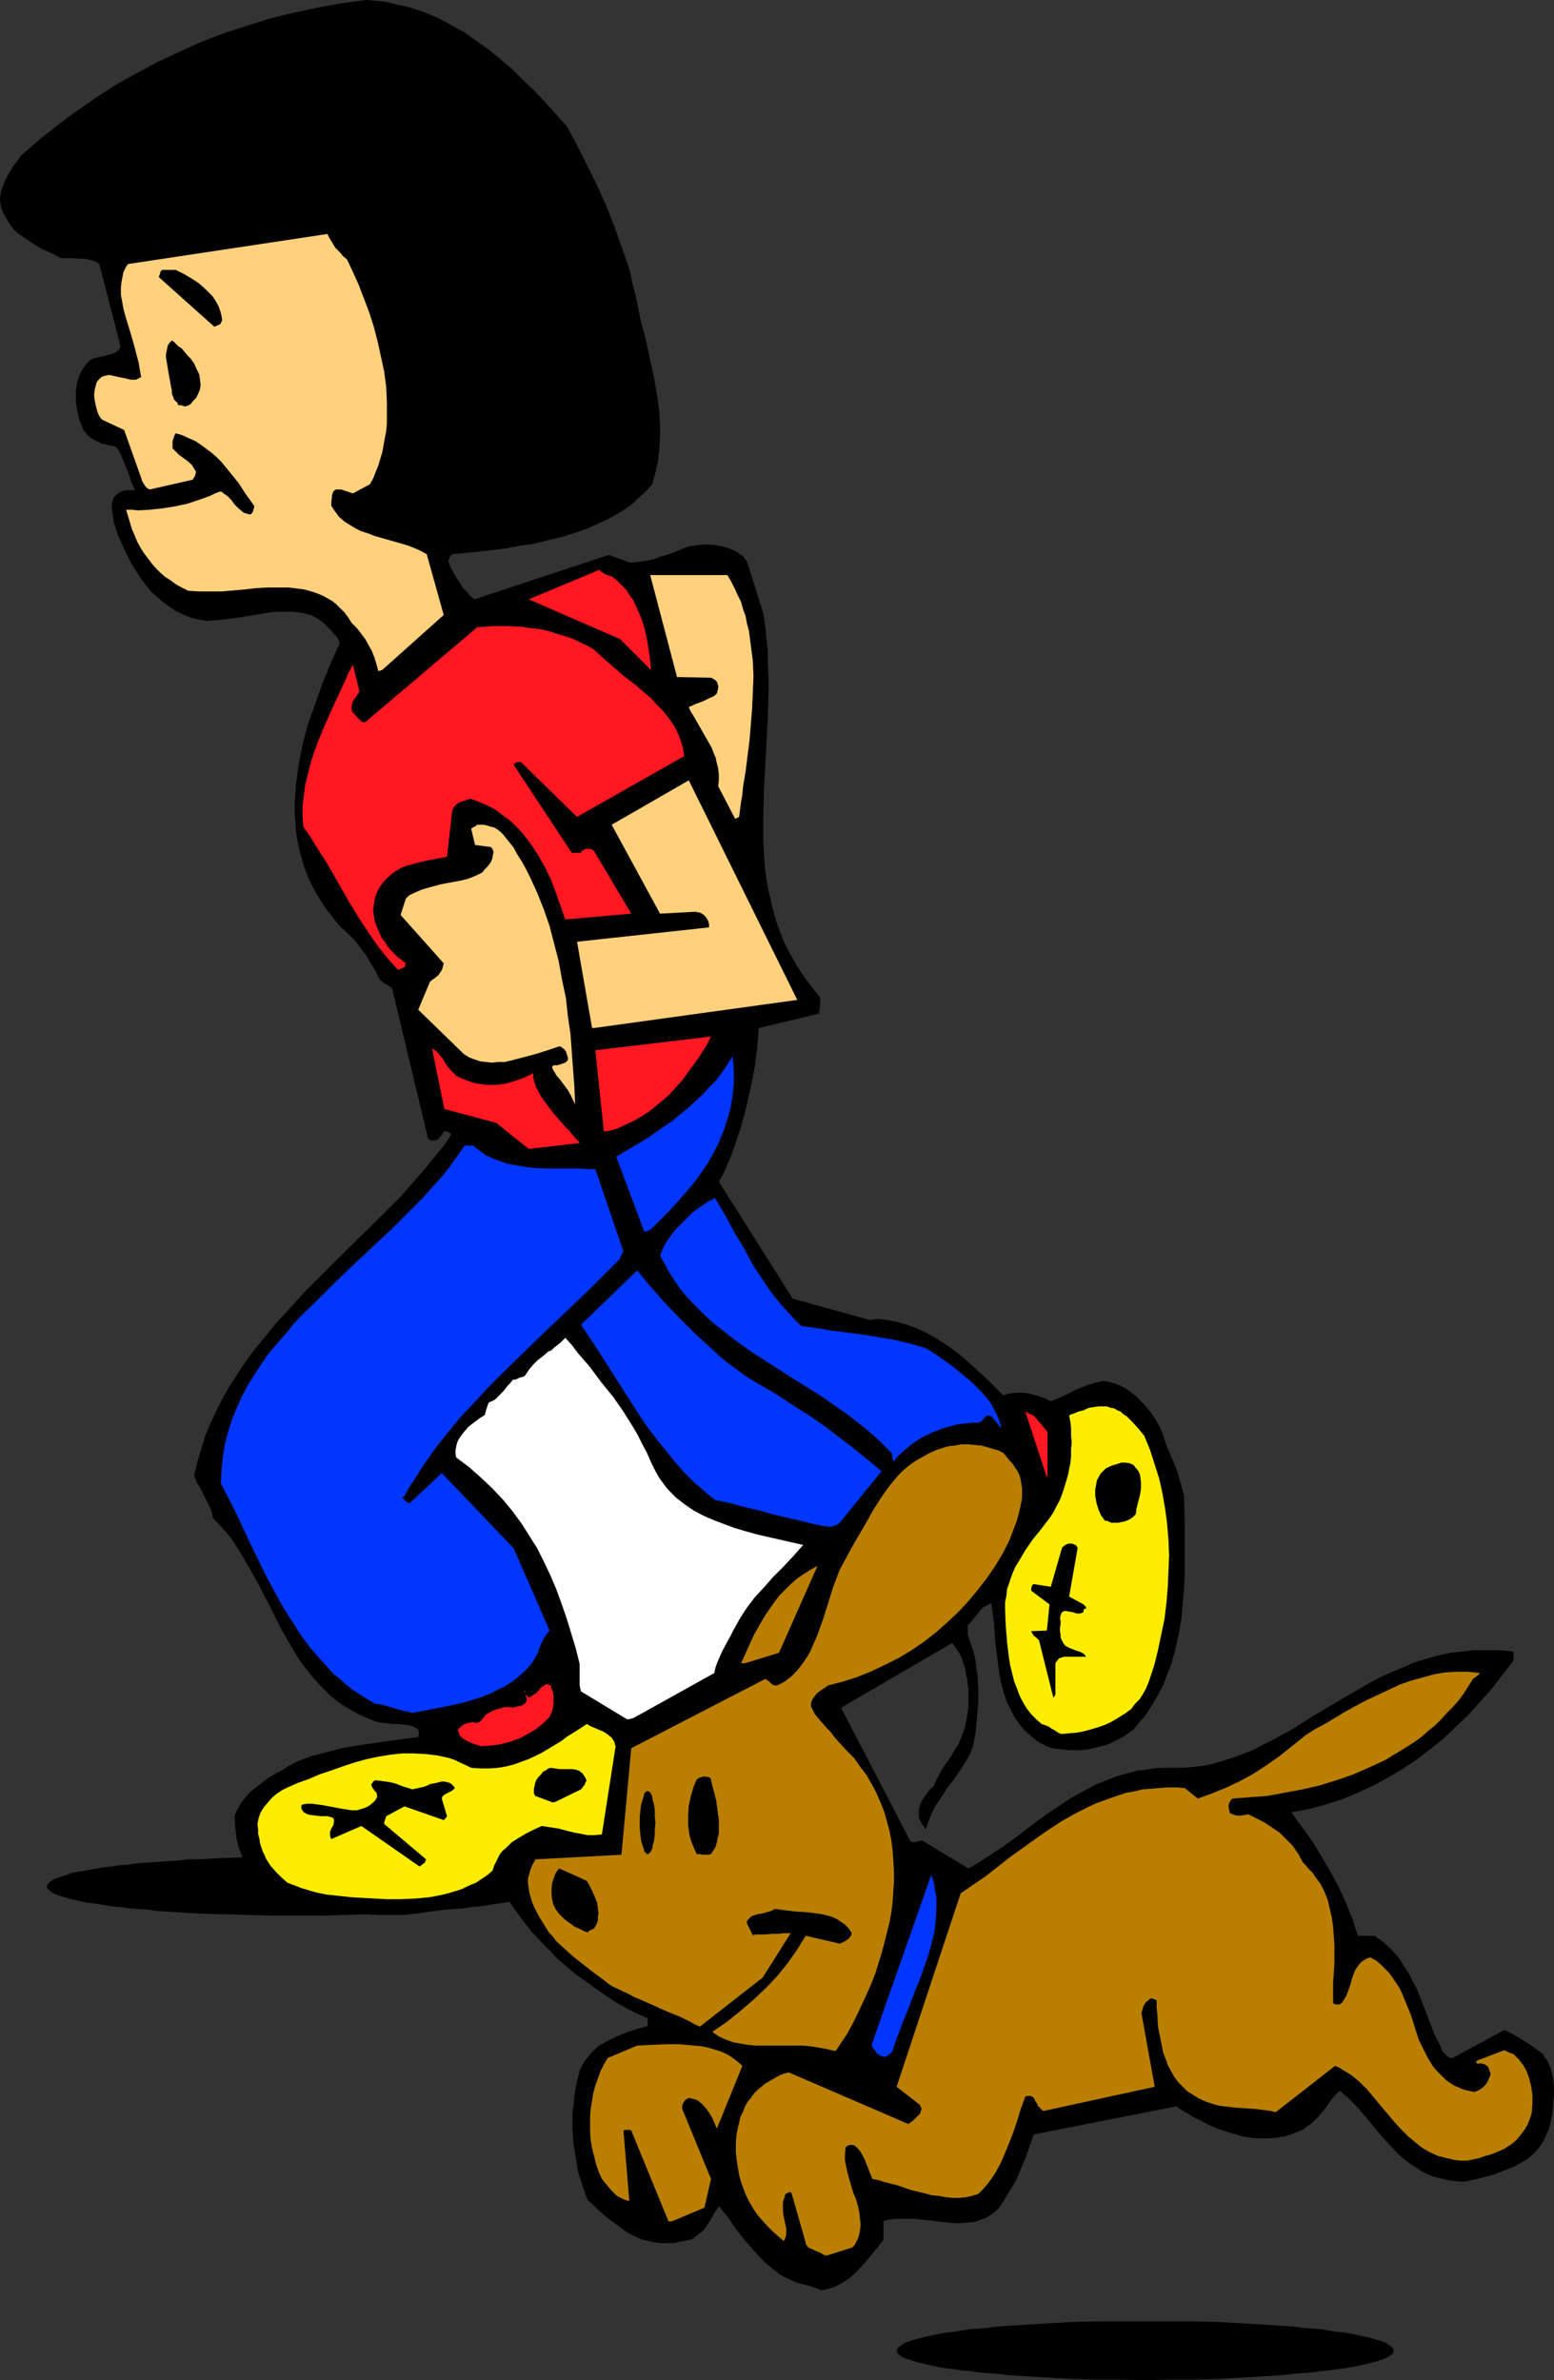
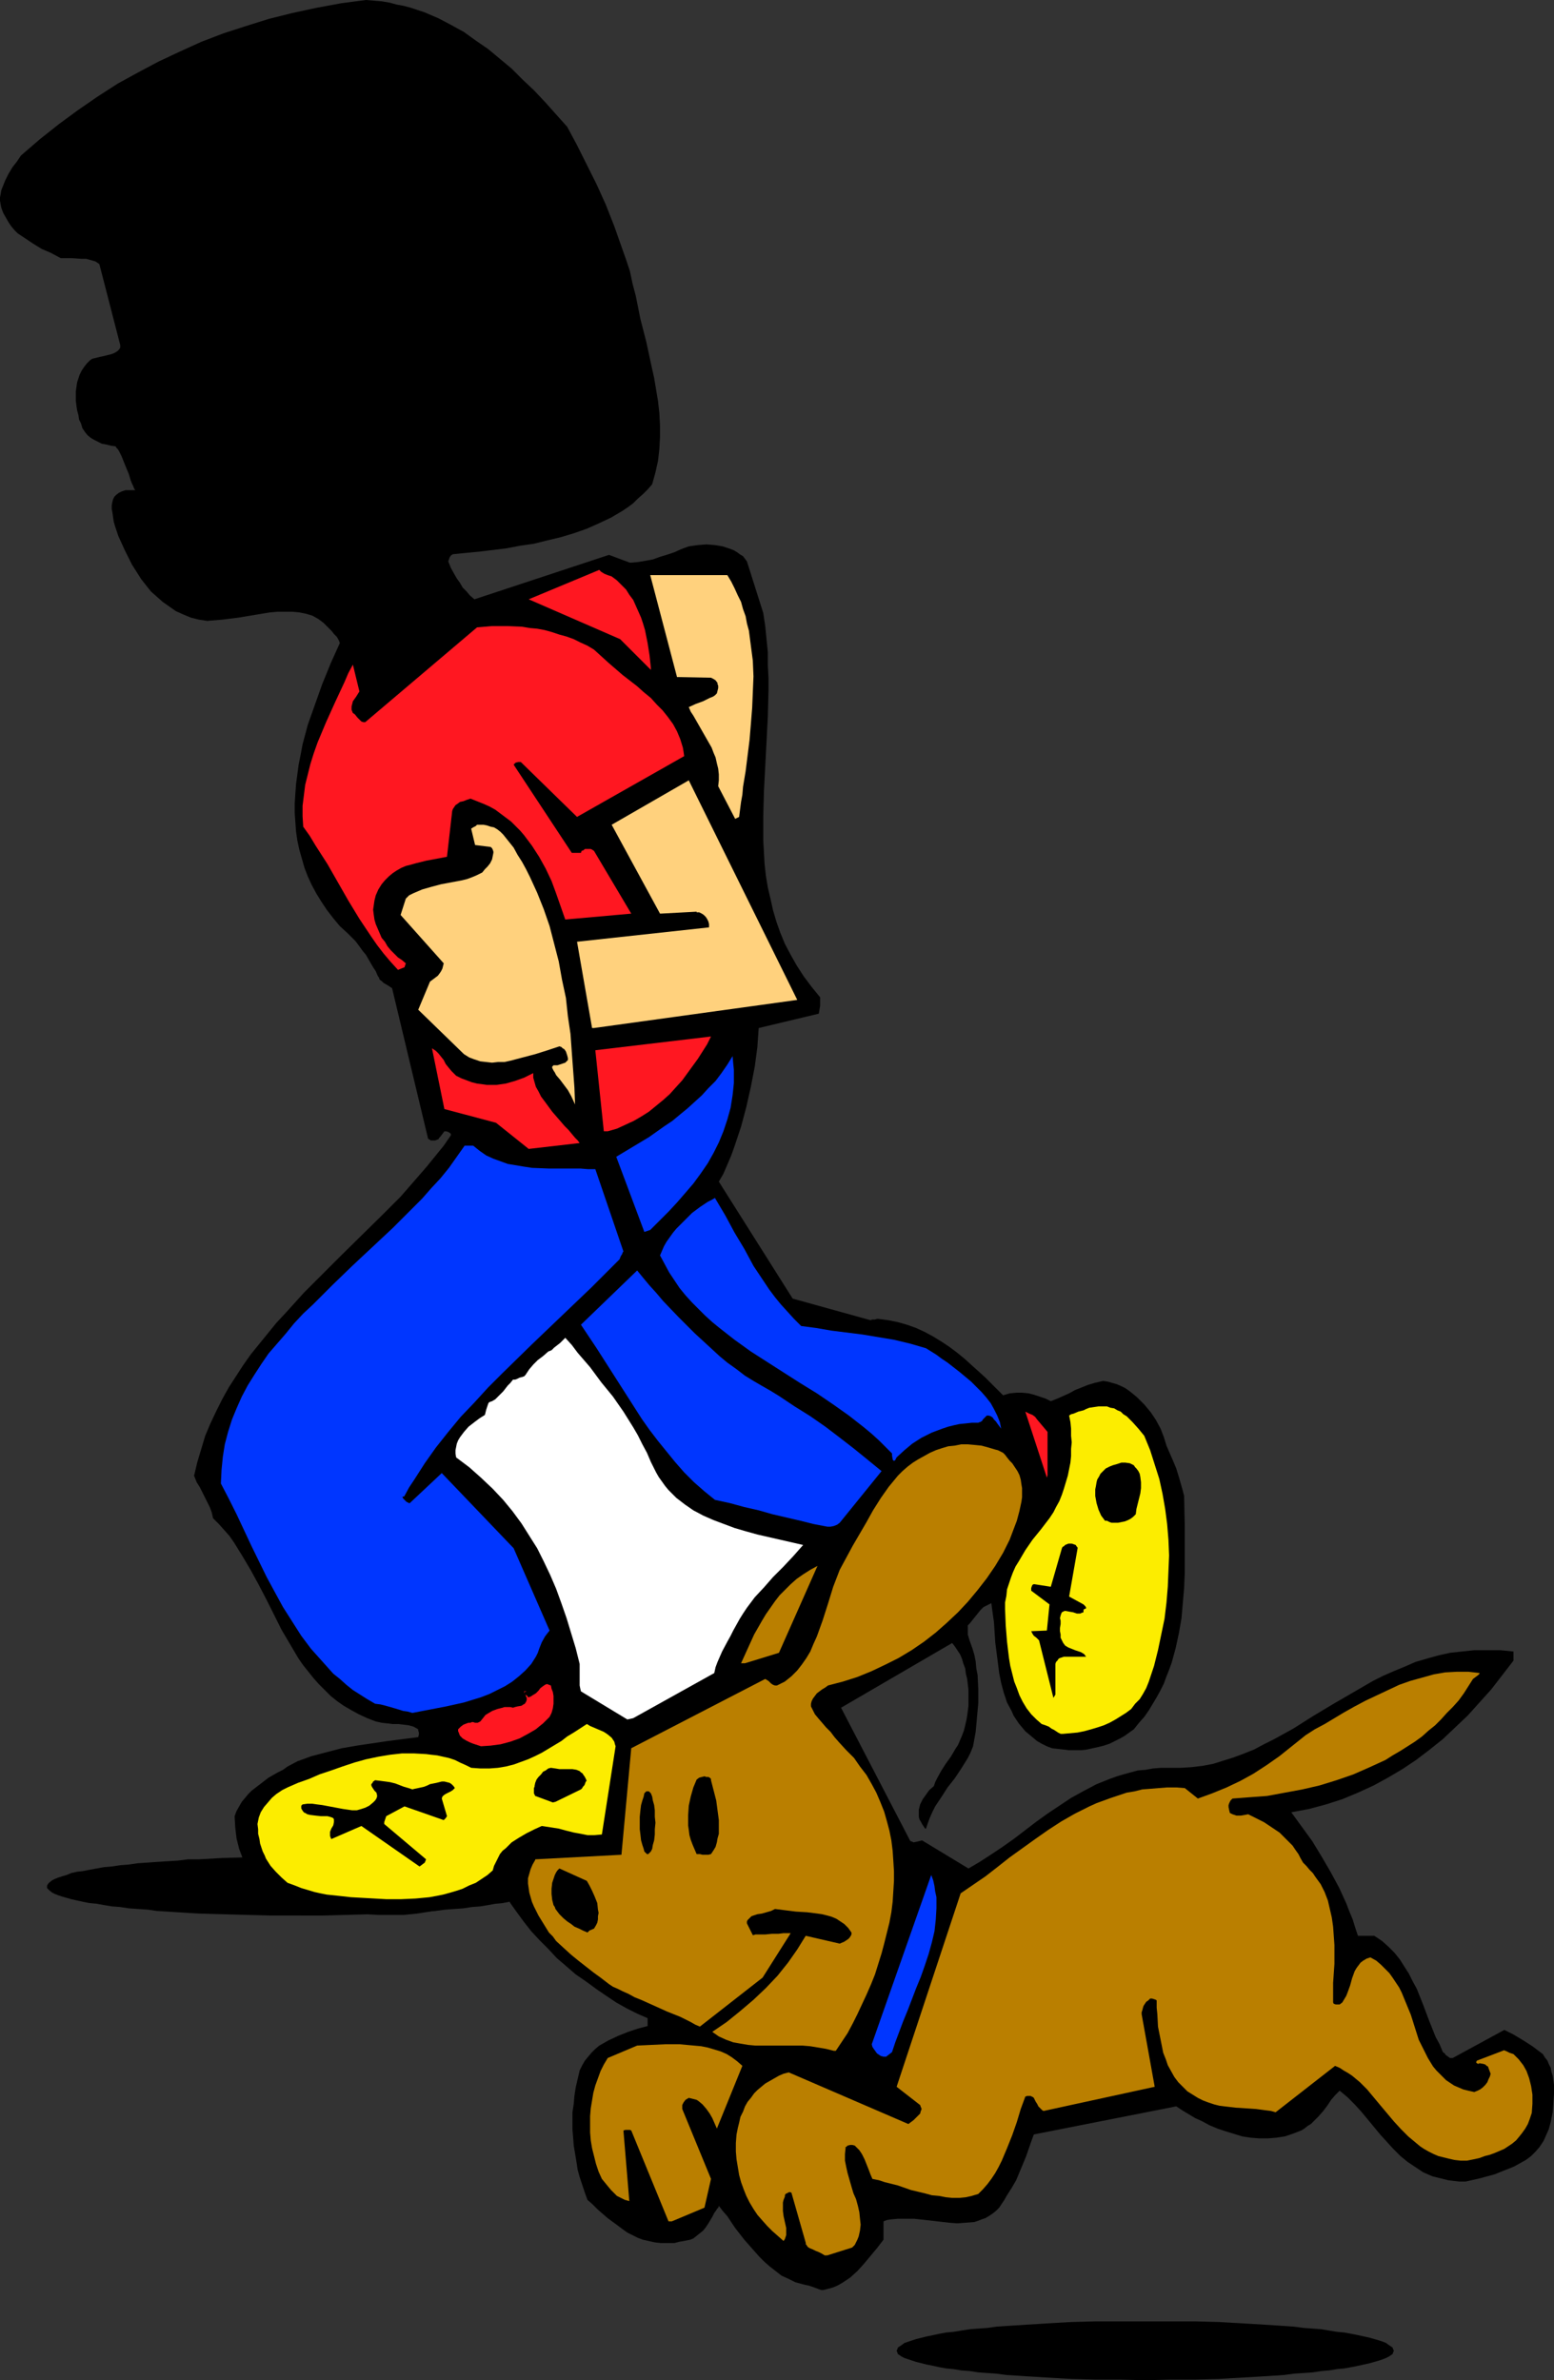
<svg xmlns="http://www.w3.org/2000/svg" xmlns:ns1="http://sodipodi.sourceforge.net/DTD/sodipodi-0.dtd" xmlns:ns2="http://www.inkscape.org/namespaces/inkscape" version="1.0" width="101.684mm" height="155.711mm" id="svg35" ns1:docname="Dog Running with Girl.wmf">
  <rect width="100%" height="100%" fill="#333333" stroke="none" />
  <ns1:namedview id="namedview35" pagecolor="#ffffff" bordercolor="#000000" borderopacity="0.25" ns2:showpageshadow="2" ns2:pageopacity="0.0" ns2:pagecheckerboard="0" ns2:deskcolor="#d1d1d1" ns2:document-units="mm" />
  <defs id="defs1">
    <pattern id="WMFhbasepattern" patternUnits="userSpaceOnUse" width="6" height="6" x="0" y="0" />
  </defs>
  <path style="fill:#000000;fill-opacity:1;fill-rule:evenodd;stroke:none" d="m 283.308,573.972 h 6.141 6.141 l 5.98,0.162 2.747,0.162 2.909,0.162 2.747,0.162 2.586,0.162 2.586,0.162 2.424,0.162 2.424,0.162 2.424,0.323 2.263,0.162 2.101,0.162 1.939,0.323 1.939,0.323 1.778,0.162 1.778,0.323 1.616,0.323 1.455,0.323 1.455,0.323 1.131,0.323 1.131,0.323 0.97,0.323 0.808,0.323 0.646,0.485 0.485,0.323 0.485,0.323 0.162,0.485 0.162,0.323 -0.162,0.323 -0.162,0.485 -0.485,0.323 -0.485,0.323 -0.646,0.323 -0.808,0.323 -0.97,0.323 -1.131,0.323 -1.131,0.323 -1.455,0.323 -1.455,0.323 -1.616,0.323 -1.778,0.323 -1.778,0.162 -1.939,0.323 -1.939,0.162 -2.101,0.323 -2.263,0.162 -2.424,0.162 -2.424,0.323 -2.424,0.162 -2.586,0.162 -2.586,0.162 -2.747,0.162 -2.909,0.162 -2.747,0.162 -5.98,0.162 h -6.141 l -6.141,0.162 -6.303,-0.162 h -6.141 l -5.98,-0.162 -5.656,-0.323 -2.586,-0.162 -2.747,-0.162 -2.424,-0.162 -2.586,-0.162 -2.424,-0.323 -2.263,-0.162 -2.263,-0.162 -2.101,-0.323 -2.101,-0.162 -1.939,-0.323 -1.778,-0.162 -1.778,-0.323 -1.455,-0.323 -1.616,-0.323 -1.293,-0.323 -1.293,-0.323 -0.97,-0.323 -0.97,-0.323 -0.97,-0.323 -0.646,-0.323 -0.485,-0.323 -0.485,-0.323 -0.162,-0.485 -0.162,-0.323 0.162,-0.323 0.162,-0.485 0.485,-0.323 0.485,-0.323 0.646,-0.485 0.97,-0.323 0.97,-0.323 0.97,-0.323 1.293,-0.323 1.293,-0.323 1.616,-0.323 1.455,-0.323 1.778,-0.323 1.778,-0.162 1.939,-0.323 2.101,-0.323 2.101,-0.162 2.263,-0.162 2.263,-0.323 2.424,-0.162 2.586,-0.162 2.424,-0.162 2.747,-0.162 2.586,-0.162 5.656,-0.323 5.98,-0.162 h 6.141 z" id="path1" />
  <path style="fill:#000000;fill-opacity:1;fill-rule:evenodd;stroke:none" d="m 73.373,459.08 6.303,0.162 h 5.98 l 5.98,0.162 5.656,0.323 h 2.586 l 2.747,0.323 2.586,0.162 2.424,0.162 2.424,0.162 2.263,0.162 2.263,0.323 2.101,0.162 2.101,0.323 1.939,0.162 1.778,0.323 1.778,0.323 1.616,0.323 1.455,0.162 1.293,0.323 1.293,0.485 1.131,0.323 0.97,0.323 0.808,0.323 0.646,0.323 0.485,0.485 0.485,0.323 0.162,0.485 0.162,0.323 -0.162,0.323 -0.162,0.323 -0.485,0.323 -0.485,0.485 -0.646,0.323 -0.808,0.323 -0.97,0.323 -1.131,0.323 -1.293,0.323 -1.293,0.323 -1.455,0.323 -1.616,0.323 -1.778,0.162 -1.778,0.323 -1.939,0.323 -2.101,0.162 -2.101,0.323 -2.263,0.162 -2.263,0.162 -2.424,0.323 -2.424,0.162 -2.586,0.162 -2.747,0.162 -2.586,0.162 -5.656,0.162 -5.98,0.162 -5.98,0.162 H 73.373 67.07 l -6.141,-0.162 -5.98,-0.162 -5.656,-0.162 -2.747,-0.162 -2.586,-0.162 -2.586,-0.162 -2.586,-0.162 -2.263,-0.323 -2.424,-0.162 -2.263,-0.162 -2.101,-0.323 -2.101,-0.162 -1.939,-0.323 -1.778,-0.323 -1.778,-0.162 -1.616,-0.323 -1.455,-0.323 -1.455,-0.323 -1.131,-0.323 -1.131,-0.323 -0.97,-0.323 -0.808,-0.323 -0.646,-0.323 -0.646,-0.485 -0.323,-0.323 -0.323,-0.323 v -0.323 -0.323 l 0.323,-0.485 0.323,-0.323 0.646,-0.485 0.646,-0.323 0.808,-0.323 0.97,-0.323 1.131,-0.323 1.131,-0.485 1.455,-0.323 1.455,-0.162 1.616,-0.323 1.778,-0.323 1.778,-0.323 1.939,-0.162 2.101,-0.323 2.101,-0.162 2.263,-0.323 2.424,-0.162 2.263,-0.162 2.586,-0.162 2.586,-0.162 2.586,-0.323 h 2.747 l 5.656,-0.323 5.98,-0.162 h 6.141 z" id="path2" />
  <path style="fill:#000000;fill-opacity:1;fill-rule:evenodd;stroke:none" d="m 203.633,566.215 1.293,-0.323 1.131,-0.323 1.131,-0.485 1.131,-0.646 0.97,-0.646 0.97,-0.646 1.778,-1.616 1.616,-1.778 1.616,-1.939 1.616,-1.939 1.616,-2.101 v -4.525 l 0.808,-0.323 0.97,-0.162 1.778,-0.162 h 2.101 1.939 l 4.364,0.485 4.202,0.485 2.101,0.162 2.101,-0.162 2.101,-0.162 0.97,-0.323 0.808,-0.323 0.97,-0.323 0.808,-0.485 0.97,-0.646 0.808,-0.646 0.808,-0.808 0.646,-0.97 0.646,-0.97 0.646,-1.131 1.131,-1.778 1.131,-1.939 0.808,-1.939 0.808,-1.939 0.808,-1.939 1.293,-3.717 0.646,-1.778 35.232,-6.948 1.455,0.97 1.616,0.97 1.616,0.97 1.778,0.808 1.778,0.97 1.939,0.808 1.939,0.646 2.101,0.646 2.101,0.646 2.101,0.323 2.101,0.162 h 2.101 l 2.101,-0.162 2.101,-0.323 1.939,-0.646 2.101,-0.808 0.808,-0.485 0.808,-0.646 0.808,-0.485 0.646,-0.646 1.293,-1.293 1.131,-1.293 0.485,-0.646 0.485,-0.646 0.97,-1.454 0.97,-1.131 1.131,-1.131 1.939,1.616 1.778,1.778 1.616,1.778 1.616,1.939 3.071,3.717 1.616,1.778 1.616,1.778 1.778,1.778 1.778,1.454 1.939,1.293 1.939,1.293 1.131,0.485 1.131,0.485 1.293,0.323 1.293,0.323 1.293,0.323 1.293,0.162 1.455,0.162 h 1.616 l 3.555,-0.808 3.555,-0.97 1.616,-0.646 1.616,-0.646 1.616,-0.646 1.455,-0.808 1.455,-0.808 1.293,-0.97 1.131,-1.131 0.97,-1.131 0.97,-1.454 0.646,-1.454 0.646,-1.454 0.485,-1.778 0.485,-2.424 0.162,-2.262 0.162,-2.262 v -2.262 l -0.162,-1.131 -0.162,-1.131 -0.323,-0.97 -0.162,-0.97 -0.485,-0.97 -0.323,-0.808 -0.646,-0.808 -0.485,-0.808 -1.293,-0.97 -1.293,-0.97 -2.263,-1.454 -2.424,-1.454 -2.263,-1.131 -12.767,6.948 h -0.646 l -0.485,-0.323 -0.646,-0.485 -0.162,-0.323 -0.485,-0.323 -0.808,-1.939 -0.97,-1.778 -1.616,-4.04 -1.455,-3.878 -1.616,-4.04 -0.97,-1.778 -0.97,-1.939 -1.131,-1.778 -1.131,-1.778 -1.293,-1.616 -1.455,-1.454 -1.616,-1.454 -1.939,-1.293 h -4.04 l -0.646,-1.939 -0.646,-2.101 -0.808,-1.939 -0.808,-2.101 -1.778,-3.878 -2.101,-3.878 -2.263,-3.878 -2.263,-3.717 -2.586,-3.555 -2.586,-3.555 4.364,-0.808 4.202,-1.131 4.04,-1.293 3.879,-1.616 3.879,-1.778 3.555,-1.939 3.555,-2.101 3.394,-2.262 3.394,-2.585 3.232,-2.585 3.071,-2.909 3.071,-2.909 2.909,-3.232 2.909,-3.232 2.747,-3.555 2.747,-3.555 v -2.262 l -3.232,-0.323 h -3.232 -3.232 l -3.071,0.323 -2.909,0.323 -2.909,0.646 -2.909,0.808 -2.747,0.808 -2.586,1.131 -2.747,1.131 -2.586,1.131 -2.586,1.293 -5.01,2.909 -5.01,2.909 -4.848,2.909 -4.848,3.07 -4.687,2.585 -2.586,1.293 -2.424,1.293 -2.424,0.97 -2.586,0.97 -2.586,0.808 -2.586,0.808 -2.586,0.485 -2.747,0.323 -2.747,0.162 h -2.909 -1.939 l -1.939,0.162 -1.778,0.323 -1.939,0.162 -3.555,0.97 -1.616,0.485 -1.778,0.646 -3.232,1.293 -3.071,1.616 -3.232,1.778 -2.909,1.939 -2.909,1.939 -2.909,2.101 -5.495,4.201 -2.747,1.939 -2.909,1.939 -2.747,1.778 -2.747,1.616 -11.475,-6.948 -0.646,0.162 -0.646,0.162 -0.808,0.162 -0.323,-0.162 -0.485,-0.162 -17.131,-32.965 27.474,-15.998 0.646,0.808 0.646,0.97 0.646,0.97 0.485,1.131 0.323,1.131 0.485,1.293 0.162,1.293 0.323,1.293 0.323,2.747 v 2.585 1.293 l -0.162,1.293 -0.162,1.131 -0.162,0.97 -0.323,1.454 -0.323,1.293 -0.485,1.293 -0.485,1.131 -0.485,1.131 -0.646,0.97 -1.131,1.939 -1.293,1.778 -1.131,1.778 -0.97,1.778 -0.485,0.97 -0.323,0.97 -1.131,0.97 -0.808,1.131 -0.808,1.131 -0.646,1.293 -0.323,1.293 v 0.646 0.485 0.646 l 0.162,0.646 0.323,0.485 0.323,0.646 0.323,0.485 0.323,0.485 0.162,0.162 h 0.162 l 0.485,-1.454 0.485,-1.293 0.646,-1.454 0.646,-1.293 1.616,-2.424 1.455,-2.262 1.778,-2.262 1.616,-2.424 1.616,-2.585 0.646,-1.293 0.646,-1.616 0.646,-3.555 0.323,-3.555 0.323,-3.555 v -3.393 l -0.162,-3.555 -0.323,-1.616 -0.162,-1.778 -0.323,-1.616 -0.485,-1.616 -0.646,-1.778 -0.485,-1.616 v -2.262 l 0.485,-0.485 0.646,-0.808 1.293,-1.616 0.646,-0.808 0.808,-0.808 0.97,-0.485 0.97,-0.485 0.323,2.424 0.323,2.262 0.323,5.009 0.646,5.009 0.323,2.585 0.485,2.424 0.646,2.424 0.808,2.424 1.131,2.101 0.485,1.131 0.646,0.97 0.646,0.97 0.808,0.97 0.808,0.97 0.97,0.808 0.97,0.808 0.97,0.808 1.131,0.646 1.293,0.646 1.293,0.485 1.455,0.162 1.455,0.162 1.293,0.162 h 1.455 1.455 l 1.455,-0.162 1.455,-0.323 1.455,-0.323 1.293,-0.323 1.455,-0.485 1.293,-0.646 1.293,-0.646 1.131,-0.646 1.131,-0.808 1.131,-0.808 1.293,-1.616 1.293,-1.454 1.131,-1.616 0.97,-1.616 0.97,-1.616 0.97,-1.778 0.808,-1.616 0.646,-1.778 0.646,-1.616 0.646,-1.778 0.97,-3.555 0.808,-3.717 0.646,-3.717 0.323,-3.717 0.323,-3.717 0.162,-3.878 v -3.717 -7.595 l -0.162,-7.595 -0.323,-1.293 -0.323,-1.131 -0.646,-2.262 -0.646,-2.101 -0.808,-1.939 -1.616,-3.717 -0.646,-2.101 -0.808,-2.101 -1.131,-2.101 -1.293,-1.939 -1.616,-1.939 -1.778,-1.778 -0.97,-0.808 -0.808,-0.646 -1.131,-0.808 -0.97,-0.485 -1.131,-0.485 -1.131,-0.323 -1.131,-0.323 -1.131,-0.162 -2.101,0.485 -1.616,0.485 -1.616,0.646 -1.616,0.646 -1.455,0.808 -1.455,0.646 -1.455,0.646 -1.616,0.646 -1.293,-0.646 -1.455,-0.485 -1.455,-0.485 -1.293,-0.323 -1.616,-0.162 h -1.455 l -1.616,0.162 -1.616,0.485 -1.455,-1.454 -1.455,-1.454 -1.455,-1.454 -1.778,-1.616 -1.616,-1.454 -1.778,-1.616 -1.778,-1.454 -1.939,-1.454 -1.939,-1.293 -2.101,-1.293 -2.101,-1.131 -2.101,-0.97 -2.263,-0.808 -2.263,-0.646 -2.424,-0.485 -2.424,-0.323 h -0.323 l -0.485,0.162 h -0.646 l -0.485,0.162 -19.232,-5.333 -18.262,-28.925 1.131,-1.939 0.97,-2.262 0.97,-2.262 0.808,-2.262 0.808,-2.424 0.808,-2.424 1.293,-4.848 1.131,-5.009 0.97,-5.009 0.323,-2.424 0.323,-2.424 0.162,-2.424 0.162,-2.262 14.868,-3.555 0.162,-0.97 0.162,-0.97 v -2.101 l -2.101,-2.585 -1.939,-2.585 -1.778,-2.747 -1.455,-2.585 -1.455,-2.747 -1.131,-2.747 -0.97,-2.747 -0.808,-2.747 -0.646,-2.909 -0.646,-2.747 -0.485,-2.909 -0.323,-2.909 -0.162,-2.909 -0.162,-2.909 v -3.07 -2.909 l 0.162,-6.14 0.323,-6.14 0.323,-6.14 0.323,-6.302 0.162,-6.302 v -3.232 l -0.162,-3.07 v -3.232 l -0.323,-3.232 -0.323,-3.232 -0.485,-3.232 -4.04,-12.766 -0.485,-0.646 -0.485,-0.646 -0.808,-0.485 -0.646,-0.485 -0.808,-0.485 -0.808,-0.323 -0.97,-0.323 -0.97,-0.323 -0.97,-0.162 -0.97,-0.162 -2.101,-0.162 -2.101,0.162 -2.263,0.323 -1.778,0.646 -1.778,0.808 -1.939,0.646 -1.616,0.485 -1.778,0.646 -1.778,0.323 -1.939,0.323 -1.939,0.162 -5.172,-1.939 -33.292,10.988 -1.131,-0.97 -0.808,-0.97 -0.97,-0.97 -0.646,-1.131 -0.808,-1.131 -0.646,-1.131 -0.808,-1.454 -0.646,-1.616 0.162,-0.485 0.162,-0.485 0.323,-0.485 0.485,-0.323 3.232,-0.323 3.394,-0.323 6.626,-0.808 3.394,-0.646 3.394,-0.485 3.232,-0.808 3.394,-0.808 3.232,-0.97 3.232,-1.131 2.909,-1.293 3.071,-1.454 2.747,-1.616 1.455,-0.97 1.293,-0.97 1.131,-1.131 1.293,-1.131 1.131,-1.131 1.131,-1.293 0.808,-2.909 0.646,-2.909 0.323,-2.909 0.162,-2.909 v -2.909 l -0.162,-3.07 -0.323,-2.909 -0.485,-2.909 -0.485,-2.909 -0.646,-2.909 -1.293,-5.979 -1.455,-5.656 -1.131,-5.656 -0.808,-3.07 -0.646,-3.07 -0.97,-2.909 -0.97,-2.747 -0.97,-2.747 -0.97,-2.747 -2.101,-5.333 -2.263,-5.009 -2.424,-4.848 -2.424,-4.848 -2.424,-4.525 -2.747,-3.07 -2.747,-3.07 -2.747,-2.909 -2.747,-2.585 -2.747,-2.747 -2.909,-2.424 -2.909,-2.424 L 117.655,10.019 114.746,7.918 111.513,6.14 108.443,4.525 105.049,3.07 101.655,1.939 99.877,1.454 98.099,1.131 96.322,0.646 94.382,0.323 92.443,0.162 90.504,0 84.362,0.808 78.221,1.939 l -5.98,1.293 -5.818,1.454 -5.656,1.778 -5.495,1.778 -5.495,2.101 -5.333,2.424 -5.172,2.424 -5.172,2.747 -5.01,2.747 -5.01,3.232 -4.687,3.232 -4.848,3.555 -4.687,3.717 -4.687,4.04 -0.97,1.454 L 3.071,41.367 2.101,42.983 1.293,44.599 0.646,46.215 0.323,47.023 0.162,47.993 0,48.801 v 0.808 l 0.162,0.97 0.162,0.808 0.485,1.293 0.646,1.131 0.646,1.131 0.646,0.97 0.808,0.97 0.808,0.808 1.939,1.293 1.939,1.293 2.101,1.293 2.263,0.97 2.424,1.293 h 1.293 1.455 l 2.424,0.162 h 1.131 l 1.131,0.323 1.131,0.323 0.97,0.646 5.172,20.037 v 0.646 l -0.323,0.485 -0.323,0.323 -0.485,0.323 -0.646,0.323 -0.485,0.162 -1.293,0.323 -0.646,0.162 -0.808,0.162 -1.293,0.323 -0.646,0.162 -0.485,0.323 -0.485,0.485 -0.323,0.323 -0.646,0.808 -0.646,0.97 -0.485,0.97 -0.323,0.97 -0.323,0.97 -0.162,1.131 -0.162,1.131 v 1.131 1.131 l 0.162,1.293 0.162,1.131 0.323,1.131 0.162,1.131 0.485,0.97 0.323,1.131 0.646,0.97 0.646,0.808 0.808,0.646 0.808,0.485 0.97,0.485 0.97,0.485 0.97,0.162 1.293,0.323 1.131,0.162 0.162,0.323 0.323,0.323 0.323,0.485 0.323,0.646 0.323,0.646 0.323,0.808 0.646,1.616 0.808,1.939 0.485,1.616 0.323,0.808 0.323,0.646 0.162,0.485 0.323,0.485 H 32.161 31.03 l -0.97,0.323 -0.646,0.323 -0.646,0.485 -0.485,0.485 -0.323,0.646 -0.162,0.646 -0.162,0.808 v 0.97 l 0.162,0.808 0.162,1.131 0.162,1.131 0.323,1.131 0.808,2.424 1.616,3.555 0.97,1.939 0.808,1.616 1.131,1.778 1.131,1.778 1.131,1.454 1.293,1.616 1.455,1.293 1.455,1.293 1.616,1.131 1.616,1.131 1.778,0.808 1.939,0.808 1.939,0.485 2.101,0.323 1.939,-0.162 1.939,-0.162 3.879,-0.485 3.879,-0.646 3.879,-0.646 1.939,-0.162 h 1.778 1.778 l 1.778,0.162 1.616,0.323 1.616,0.485 1.455,0.808 0.646,0.485 0.646,0.485 0.808,0.808 0.646,0.646 0.646,0.646 0.485,0.646 0.646,0.646 0.323,0.485 0.323,0.646 0.162,0.485 -2.263,5.009 -2.101,5.171 -1.778,5.009 -1.778,5.009 -1.293,4.848 -0.485,2.585 -0.485,2.424 -0.323,2.424 -0.323,2.424 -0.162,2.262 -0.162,2.424 v 2.424 l 0.162,2.262 0.162,2.262 0.323,2.262 0.485,2.262 0.646,2.262 0.646,2.262 0.808,2.101 0.97,2.101 1.131,2.101 1.293,2.101 1.293,1.939 1.616,2.101 1.616,1.939 1.939,1.778 1.939,1.939 0.97,1.293 0.808,1.131 0.808,0.97 0.646,1.131 1.131,1.939 0.646,0.97 0.485,1.131 0.323,0.485 0.162,0.485 0.485,0.323 0.485,0.485 1.131,0.646 0.97,0.646 8.889,37.166 0.162,0.162 0.323,0.162 0.162,0.162 h 0.323 0.808 l 0.808,-0.323 v 0 l 0.162,-0.323 0.323,-0.323 0.485,-0.646 0.485,-0.646 h 0.485 l 0.485,0.162 0.485,0.323 0.162,0.162 v 0.323 l -1.778,2.585 -2.101,2.585 -2.101,2.585 -2.101,2.424 -4.364,5.009 -4.687,4.686 -9.697,9.534 -4.687,4.686 -4.848,4.848 -4.525,5.009 -2.263,2.424 -2.101,2.585 -2.101,2.585 -2.101,2.585 -1.939,2.747 -1.778,2.747 -1.778,2.747 -1.616,2.909 -1.455,2.909 -1.455,3.07 -1.293,3.07 -0.97,3.232 -0.97,3.232 -0.808,3.393 0.646,1.616 0.808,1.293 0.646,1.293 0.646,1.293 1.131,2.262 0.485,1.293 0.323,1.454 1.455,1.454 1.293,1.454 1.293,1.454 1.131,1.616 2.101,3.393 2.101,3.555 1.939,3.555 1.939,3.717 3.717,7.433 2.101,3.555 2.101,3.555 1.131,1.616 1.293,1.616 1.293,1.616 1.293,1.454 1.455,1.454 1.455,1.454 1.616,1.293 1.616,1.131 1.939,1.131 1.778,0.97 2.101,0.97 2.101,0.808 1.455,0.323 1.455,0.162 1.293,0.162 h 1.455 l 1.293,0.162 1.293,0.162 1.131,0.323 1.131,0.646 v 0.323 l 0.162,0.485 v 0.485 l -0.162,0.646 -7.596,0.97 -7.596,1.131 -3.717,0.646 -3.717,0.97 -3.717,0.97 -3.555,1.293 -2.424,1.293 -1.131,0.808 -1.293,0.646 -2.263,1.293 -2.101,1.616 -2.101,1.616 -0.808,0.808 -0.808,0.97 -0.808,0.97 -0.646,1.131 -0.646,1.131 -0.485,1.293 0.162,2.747 0.323,2.747 0.323,1.293 0.323,1.293 0.485,1.293 0.485,1.293 0.485,1.131 0.646,1.293 0.808,1.131 0.808,0.97 0.97,1.131 0.97,0.97 1.131,0.97 1.131,0.808 2.747,1.131 2.747,0.808 2.909,0.808 2.909,0.808 2.909,0.485 3.071,0.485 3.071,0.485 3.071,0.162 3.232,0.162 h 3.071 3.071 l 3.232,-0.323 3.071,-0.485 3.071,-0.485 2.909,-0.646 2.909,-0.646 1.455,-0.323 1.293,-0.646 1.131,-0.485 1.293,-0.646 1.131,-0.323 1.293,-0.323 1.131,-0.162 h 0.646 l 0.485,0.162 1.293,2.424 1.616,2.262 1.778,2.424 1.778,2.262 2.101,2.262 2.101,2.101 2.101,2.262 2.263,1.939 2.424,2.101 2.586,1.778 2.424,1.778 2.586,1.778 2.424,1.616 2.586,1.454 2.586,1.293 2.586,1.131 v 0.97 0.485 0.485 l -2.424,0.646 -2.424,0.808 -2.424,0.97 -2.424,1.131 -1.131,0.646 -1.131,0.646 -0.97,0.808 -0.97,0.97 -0.808,0.97 -0.808,0.97 -0.646,1.131 -0.646,1.293 -0.485,2.101 -0.485,2.101 -0.323,2.101 -0.162,1.939 -0.323,2.101 v 2.101 2.101 l 0.162,1.939 0.162,2.101 0.323,1.939 0.323,1.939 0.323,2.101 0.485,1.778 0.646,1.939 0.646,1.939 0.646,1.778 1.293,1.131 1.293,1.293 2.424,2.101 2.424,1.778 1.293,0.97 1.131,0.808 1.293,0.646 1.293,0.646 1.293,0.485 1.455,0.323 1.455,0.323 1.455,0.162 h 1.616 1.778 l 0.646,-0.162 0.646,-0.162 0.97,-0.162 0.808,-0.162 0.808,-0.162 0.808,-0.323 0.808,-0.646 0.808,-0.646 0.808,-0.646 0.646,-0.808 0.646,-0.97 0.485,-0.808 0.485,-0.808 0.485,-0.97 0.485,-0.646 0.162,-0.323 0.323,-0.323 0.162,-0.323 v -0.162 l 0.97,1.293 1.131,1.293 0.97,1.454 0.97,1.454 2.263,2.909 2.424,2.747 1.293,1.454 1.293,1.293 1.293,1.131 1.455,1.131 1.455,1.131 1.778,0.808 1.616,0.808 1.778,0.485 0.646,0.162 0.808,0.162 1.455,0.485 1.293,0.485 0.485,0.162 z" id="path3" />
  <path style="fill:#ba7f00;fill-opacity:1;fill-rule:evenodd;stroke:none" d="m 204.603,557.651 6.141,-1.939 0.646,-0.646 0.323,-0.646 0.323,-0.646 0.323,-0.808 0.323,-1.454 0.162,-1.454 -0.162,-1.454 -0.162,-1.616 -0.323,-1.454 -0.485,-1.778 -0.646,-1.454 -0.485,-1.616 -0.97,-3.393 -0.323,-1.454 -0.323,-1.616 v -1.616 l 0.162,-1.616 v -0.162 h 0.162 l 0.323,-0.323 0.646,-0.162 h 0.485 l 0.646,0.162 0.323,0.323 0.485,0.485 0.323,0.323 0.646,0.97 0.646,1.293 0.97,2.424 0.485,1.293 0.485,1.131 1.616,0.323 1.455,0.485 3.232,0.808 3.232,1.131 3.394,0.808 1.778,0.485 1.778,0.162 1.616,0.323 1.616,0.162 h 1.778 l 1.616,-0.162 1.455,-0.323 1.616,-0.485 1.131,-1.131 1.131,-1.293 0.97,-1.293 0.97,-1.454 0.808,-1.454 0.808,-1.616 1.293,-3.07 1.293,-3.232 1.131,-3.232 0.97,-3.232 1.131,-3.07 0.485,-0.162 h 0.485 0.323 l 0.323,0.162 0.323,0.162 0.162,0.162 0.323,0.646 0.162,0.323 0.323,0.485 0.323,0.646 0.646,0.646 0.323,0.323 0.323,0.162 27.474,-5.979 -3.232,-17.937 v -0.485 l 0.162,-0.485 0.162,-0.646 0.162,-0.485 0.323,-0.485 0.323,-0.485 0.485,-0.323 0.485,-0.485 h 0.485 l 0.485,0.162 0.485,0.162 0.162,0.162 v 0.323 1.454 l 0.162,1.616 0.162,3.07 0.646,3.232 0.323,1.616 0.323,1.616 0.646,1.616 0.485,1.454 0.808,1.454 0.808,1.454 0.97,1.293 1.131,1.131 1.131,1.131 1.293,0.808 1.293,0.808 1.293,0.646 1.293,0.485 1.455,0.485 1.293,0.323 1.293,0.162 2.747,0.323 2.586,0.162 2.424,0.162 2.424,0.323 1.293,0.162 1.131,0.323 14.707,-11.473 1.131,0.485 0.97,0.646 1.131,0.646 0.97,0.646 1.939,1.616 1.778,1.778 1.616,1.939 1.616,1.939 3.394,4.04 1.778,1.939 1.778,1.778 1.939,1.616 0.97,0.808 0.97,0.646 1.131,0.646 1.293,0.646 1.131,0.485 1.293,0.323 1.293,0.323 1.455,0.323 1.455,0.162 h 1.616 l 1.616,-0.323 1.455,-0.323 1.293,-0.485 1.293,-0.323 1.293,-0.485 1.131,-0.485 1.131,-0.485 0.97,-0.646 0.97,-0.646 0.97,-0.808 0.808,-0.97 0.646,-0.808 0.808,-1.131 0.646,-1.131 0.485,-1.293 0.485,-1.454 0.162,-2.262 v -2.262 l -0.323,-2.101 -0.485,-1.939 -0.646,-1.778 -0.808,-1.454 -1.131,-1.454 -1.293,-1.293 -0.97,-0.323 -0.646,-0.323 -0.323,-0.162 h -0.162 l -0.162,-0.162 v 0 l -6.788,2.585 -0.162,0.323 v 0.162 l 0.162,0.162 0.323,0.162 0.323,-0.162 0.97,0.162 0.485,0.162 0.323,0.323 0.323,0.162 0.162,0.485 0.485,1.293 -0.162,0.646 -0.323,0.646 -0.323,0.808 -0.485,0.646 -0.646,0.646 -0.646,0.485 -0.646,0.323 -0.808,0.323 -1.455,-0.323 -1.293,-0.323 -1.131,-0.485 -1.131,-0.485 -0.97,-0.646 -0.97,-0.646 -0.808,-0.808 -0.808,-0.808 -0.808,-0.808 -0.808,-0.97 -1.293,-2.101 -1.131,-2.262 -1.131,-2.262 -0.97,-3.07 -0.97,-3.07 -1.131,-2.747 -1.131,-2.747 -0.646,-1.293 -1.616,-2.424 -0.808,-1.131 -0.97,-0.97 -1.131,-1.131 -1.131,-0.97 -1.455,-0.808 -0.97,0.323 -0.808,0.485 -0.646,0.485 -0.485,0.646 -0.485,0.646 -0.485,0.808 -0.646,1.778 -0.485,1.778 -0.646,1.778 -0.323,0.808 -0.485,0.808 -0.485,0.808 -0.646,0.485 h -0.485 -0.485 l -0.485,-0.162 -0.162,-0.323 v -0.162 -4.686 l 0.323,-4.686 v -4.686 l -0.162,-2.262 -0.162,-2.262 -0.323,-2.262 -0.485,-2.101 -0.485,-2.101 -0.808,-2.101 -0.97,-1.939 -1.293,-1.778 -0.646,-0.97 -0.808,-0.808 -0.808,-0.97 -0.808,-0.808 -0.646,-1.131 -0.485,-0.97 -0.808,-1.131 -0.646,-0.97 -1.616,-1.616 -1.616,-1.616 -1.939,-1.293 -1.939,-1.293 -1.939,-0.97 -1.939,-0.97 -0.808,0.162 -0.97,0.162 h -1.131 l -0.485,-0.162 -0.485,-0.162 -0.323,-0.162 -0.323,-0.162 -0.162,-0.646 -0.162,-0.808 v -0.485 l 0.162,-0.485 0.323,-0.646 0.485,-0.485 4.202,-0.323 4.364,-0.323 4.364,-0.808 4.364,-0.808 4.202,-0.97 4.202,-1.293 4.202,-1.454 4.04,-1.778 3.879,-1.778 1.778,-1.131 1.939,-1.131 1.778,-1.131 1.778,-1.131 1.778,-1.293 1.616,-1.454 1.616,-1.293 1.455,-1.454 1.455,-1.616 1.455,-1.454 1.455,-1.616 1.293,-1.778 1.131,-1.778 1.131,-1.778 0.646,-0.485 0.646,-0.485 0.323,-0.323 v -0.162 0 l -1.293,-0.162 -1.455,-0.162 h -2.909 l -2.909,0.162 -2.747,0.485 -2.909,0.808 -2.909,0.808 -2.747,0.97 -2.747,1.293 -2.747,1.293 -2.747,1.293 -2.747,1.454 -2.586,1.454 -2.424,1.454 -2.424,1.454 -2.424,1.293 -2.263,1.454 -3.232,2.585 -3.232,2.585 -3.232,2.262 -3.232,2.101 -3.232,1.778 -3.394,1.616 -3.555,1.454 -3.555,1.293 -3.232,-2.585 -2.101,-0.162 h -2.263 l -2.101,0.162 -1.939,0.162 -2.101,0.162 -1.939,0.485 -1.939,0.323 -1.939,0.646 -1.939,0.646 -1.778,0.646 -1.778,0.646 -1.778,0.808 -3.555,1.778 -3.394,1.939 -3.232,2.101 -3.232,2.262 -6.303,4.525 -3.071,2.424 -2.909,2.262 -3.071,2.101 -3.071,2.101 -15.838,47.831 5.818,4.525 0.162,0.485 0.162,0.323 v 0.323 l -0.162,0.323 -0.162,0.646 -0.485,0.485 -0.485,0.485 -0.646,0.646 -1.293,0.97 -29.575,-12.766 -1.293,0.323 -1.131,0.485 -1.131,0.646 -1.131,0.646 -1.131,0.646 -0.97,0.808 -0.97,0.808 -0.808,0.808 -0.808,1.131 -0.808,0.97 -0.646,1.131 -0.485,1.293 -0.646,1.293 -0.323,1.454 -0.323,1.293 -0.323,1.616 -0.162,2.101 v 2.101 l 0.162,1.939 0.323,1.939 0.323,1.939 0.485,1.778 0.646,1.778 0.646,1.616 0.808,1.616 0.97,1.616 0.97,1.454 1.131,1.293 1.293,1.454 1.293,1.293 1.293,1.131 1.455,1.293 0.323,-0.485 0.162,-0.485 0.162,-0.485 v -0.646 -1.131 l -0.323,-1.454 -0.323,-1.454 -0.162,-1.293 v -1.454 -0.646 l 0.162,-0.646 0.323,-0.808 v -0.323 l 0.162,-0.323 0.323,-0.162 0.323,-0.162 0.323,-0.162 0.485,0.162 3.555,12.443 v 0.323 l 0.162,0.162 0.323,0.485 0.485,0.323 0.808,0.323 0.646,0.323 0.808,0.323 0.646,0.323 0.808,0.485 z" id="path4" />
  <path style="fill:#ba7f00;fill-opacity:1;fill-rule:evenodd;stroke:none" d="m 166.139,549.248 8.081,-3.393 1.616,-7.11 -7.111,-17.29 v -0.485 -0.485 l 0.162,-0.323 0.162,-0.323 0.485,-0.646 0.808,-0.485 0.646,0.162 0.646,0.162 0.646,0.162 0.485,0.323 0.97,0.808 0.97,1.131 0.808,1.131 0.646,1.131 1.131,2.585 v 0 l 6.303,-15.513 -1.293,-1.131 -1.293,-0.97 -1.293,-0.808 -1.455,-0.646 -1.616,-0.485 -1.616,-0.485 -1.616,-0.323 -1.778,-0.162 -1.778,-0.162 -1.778,-0.162 h -3.555 l -3.555,0.162 -3.394,0.162 -7.273,3.07 -0.97,1.616 -0.808,1.616 -0.646,1.778 -0.646,1.778 -0.485,1.778 -0.323,1.939 -0.323,1.939 -0.162,1.939 v 1.939 2.101 l 0.162,1.939 0.323,1.939 0.485,1.939 0.485,1.939 0.646,1.939 0.808,1.778 1.455,1.778 0.808,0.97 0.646,0.646 0.808,0.808 0.97,0.485 0.97,0.485 1.131,0.323 -1.455,-17.452 0.485,-0.162 h 0.485 0.485 0.162 l 0.323,0.162 9.212,22.461 z" id="path5" />
  <path style="fill:#0036ff;fill-opacity:1;fill-rule:evenodd;stroke:none" d="m 219.148,508.527 1.455,-1.131 0.808,-2.424 0.97,-2.585 0.97,-2.585 1.131,-2.747 2.101,-5.494 1.131,-2.747 0.97,-2.747 0.97,-2.909 0.808,-2.909 0.646,-2.747 0.323,-2.909 0.162,-2.747 v -2.747 l -0.323,-1.454 -0.162,-1.293 -0.323,-1.454 -0.485,-1.293 -14.707,41.852 0.162,0.646 0.323,0.485 0.808,1.131 0.485,0.323 0.485,0.323 0.646,0.162 z" id="path6" />
  <path style="fill:#ba7f00;fill-opacity:1;fill-rule:evenodd;stroke:none" d="m 206.704,507.073 2.909,-4.363 1.293,-2.424 1.131,-2.262 1.131,-2.424 1.131,-2.424 1.131,-2.585 0.97,-2.424 0.808,-2.585 0.808,-2.585 0.646,-2.424 0.646,-2.585 0.646,-2.585 0.485,-2.585 0.323,-2.585 0.162,-2.585 0.162,-2.585 v -2.424 l -0.162,-2.585 -0.162,-2.424 -0.323,-2.585 -0.485,-2.424 -0.646,-2.424 -0.646,-2.262 -0.97,-2.424 -0.97,-2.262 -1.131,-2.101 -1.293,-2.262 -1.616,-2.101 -1.455,-2.101 -1.939,-1.939 -1.778,-1.939 -1.131,-1.293 -0.97,-1.293 -1.131,-1.131 -0.97,-1.131 -0.97,-1.131 -0.808,-0.97 -0.646,-1.293 -0.323,-0.646 v -0.646 l 0.162,-0.646 0.323,-0.646 0.485,-0.646 0.485,-0.646 0.646,-0.485 0.646,-0.485 0.808,-0.485 0.646,-0.485 3.717,-0.97 3.555,-1.131 3.555,-1.454 3.394,-1.616 3.232,-1.616 3.232,-1.939 3.071,-2.101 2.909,-2.262 2.747,-2.424 2.747,-2.585 2.424,-2.585 2.424,-2.909 2.263,-2.909 2.101,-3.07 1.939,-3.232 1.616,-3.232 1.778,-4.686 0.646,-2.424 0.485,-2.262 0.162,-1.131 v -1.131 -1.131 l -0.162,-0.97 -0.162,-1.131 -0.323,-1.131 -0.485,-0.97 -0.646,-0.97 -0.646,-0.97 -0.646,-0.646 -0.646,-0.808 -0.485,-0.646 -0.485,-0.485 -0.646,-0.323 -0.646,-0.323 -0.646,-0.162 -1.616,-0.485 -1.778,-0.485 -1.616,-0.162 -1.778,-0.162 h -1.616 l -1.616,0.323 -1.616,0.162 -1.616,0.485 -1.455,0.485 -1.455,0.646 -1.455,0.808 -1.455,0.808 -1.293,0.808 -1.293,0.97 -1.293,1.131 -1.131,1.131 -2.263,2.747 -1.939,2.747 -1.939,3.07 -1.616,2.909 -3.394,5.817 -3.232,5.979 -0.808,2.101 -0.808,2.101 -1.293,4.201 -1.293,4.04 -1.455,4.04 -0.808,1.778 -0.808,1.939 -0.97,1.616 -1.131,1.616 -1.131,1.454 -1.455,1.454 -1.616,1.293 -0.97,0.485 -0.97,0.485 h -0.485 l -0.485,-0.162 -0.485,-0.323 -0.646,-0.646 -0.808,-0.485 -33.131,17.129 -2.424,26.339 -21.333,1.131 v 0.162 l -0.646,1.131 -0.485,1.131 -0.323,1.131 -0.323,1.131 v 1.293 l 0.162,1.131 0.162,1.131 0.323,1.131 0.323,1.131 0.485,1.131 1.131,2.262 1.293,2.101 1.293,2.101 0.97,0.97 0.808,1.131 1.939,1.778 1.778,1.616 1.778,1.454 3.717,2.909 1.778,1.293 2.101,1.616 0.97,0.646 1.131,0.485 1.293,0.646 1.455,0.646 1.455,0.808 1.616,0.646 3.232,1.454 3.232,1.454 1.616,0.646 1.616,0.646 1.293,0.646 1.293,0.646 1.131,0.646 1.131,0.485 15.515,-12.119 6.949,-10.988 h -1.131 -0.646 l -1.293,0.162 h -1.616 l -1.616,0.162 h -1.455 -0.485 -0.485 l -0.485,0.162 h -0.162 l -1.455,-2.909 v -0.485 l 0.162,-0.323 0.323,-0.323 0.323,-0.323 0.323,-0.323 0.485,-0.162 0.97,-0.323 1.131,-0.162 1.131,-0.323 1.131,-0.323 0.97,-0.485 1.293,0.162 1.293,0.162 2.586,0.323 2.747,0.162 2.586,0.323 1.131,0.162 1.293,0.323 1.131,0.323 1.131,0.485 0.97,0.646 0.97,0.646 0.97,0.97 0.808,1.131 v 0.485 l -0.162,0.323 -0.323,0.485 -0.323,0.323 -0.485,0.323 -0.485,0.323 -1.131,0.485 -8.404,-1.939 -2.101,3.393 -2.263,3.232 -2.586,3.232 -2.909,3.07 -3.071,2.909 -3.232,2.747 -3.394,2.747 -3.555,2.424 1.616,1.131 1.778,0.808 1.778,0.646 1.778,0.323 1.939,0.323 1.778,0.162 h 1.939 1.939 1.939 1.939 3.879 l 1.939,0.162 1.939,0.323 1.939,0.323 1.939,0.485 z" id="path7" />
  <path style="fill:#000000;fill-opacity:1;fill-rule:evenodd;stroke:none" d="m 145.775,477.34 1.131,-0.485 0.485,-0.808 0.323,-0.646 0.162,-0.808 v -0.808 l 0.162,-0.808 -0.162,-0.808 -0.162,-1.616 -0.646,-1.616 -0.646,-1.454 -0.646,-1.293 -0.646,-1.131 -6.788,-3.07 -0.485,0.485 -0.323,0.485 -0.323,0.646 -0.162,0.485 -0.485,1.454 -0.162,1.454 v 1.293 l 0.162,1.454 0.323,1.293 0.323,0.485 0.162,0.485 0.485,0.646 0.485,0.646 0.97,0.97 0.97,0.808 0.97,0.646 0.808,0.646 1.131,0.485 0.97,0.485 1.131,0.485 z" id="path8" />
  <path style="fill:#fced00;fill-opacity:1;fill-rule:evenodd;stroke:none" d="m 95.514,469.584 h 3.717 l 3.555,-0.162 3.394,-0.323 1.778,-0.323 1.616,-0.323 1.778,-0.485 1.616,-0.485 1.455,-0.485 1.616,-0.808 1.616,-0.646 1.455,-0.97 1.455,-0.97 1.293,-1.131 0.323,-1.131 0.485,-0.97 0.485,-0.97 0.485,-0.97 0.646,-0.808 0.808,-0.646 1.455,-1.454 1.778,-1.131 1.939,-1.131 1.939,-0.97 1.778,-0.808 2.101,0.323 2.101,0.323 1.778,0.485 1.939,0.485 1.778,0.323 1.616,0.323 h 1.778 l 1.778,-0.162 3.394,-21.815 -0.162,-0.485 -0.162,-0.646 -0.323,-0.485 -0.323,-0.485 -0.97,-0.808 -0.97,-0.646 -1.131,-0.485 -1.131,-0.485 -1.131,-0.485 -0.808,-0.485 -3.232,2.101 -1.616,0.97 -1.455,1.131 -3.232,1.939 -1.616,0.97 -1.616,0.808 -1.778,0.808 -1.778,0.646 -1.778,0.646 -1.939,0.485 -1.939,0.323 -2.101,0.162 h -2.263 l -2.263,-0.162 -1.293,-0.646 -1.455,-0.646 -1.293,-0.646 -1.455,-0.485 -1.455,-0.323 -1.455,-0.323 -1.455,-0.162 -1.293,-0.162 -2.909,-0.162 h -3.071 l -2.909,0.323 -2.909,0.485 -3.071,0.646 -2.909,0.808 -2.909,0.97 -2.747,0.97 -2.909,0.97 -2.586,1.131 -2.747,0.97 -2.586,1.131 -1.293,0.646 -1.455,0.97 -1.131,0.97 -0.97,1.131 -0.97,1.131 -0.808,1.293 -0.485,1.293 -0.323,1.616 0.162,1.293 v 1.131 l 0.323,1.293 0.162,1.131 0.323,0.97 0.323,0.97 0.485,0.97 0.323,0.808 1.131,1.778 1.293,1.454 1.455,1.454 1.455,1.293 1.778,0.646 1.616,0.646 1.616,0.485 1.616,0.485 1.455,0.323 1.616,0.323 3.071,0.323 2.909,0.323 2.909,0.162 z" id="path9" />
  <path style="fill:#000000;fill-opacity:1;fill-rule:evenodd;stroke:none" d="m 105.049,460.535 0.323,-0.808 -10.343,-8.726 v -0.485 l 0.162,-0.485 0.162,-0.485 0.162,-0.485 4.525,-2.424 9.697,3.393 0.485,-0.485 0.323,-0.485 -1.293,-4.363 0.162,-0.485 0.323,-0.323 0.485,-0.323 0.323,-0.162 0.97,-0.485 0.485,-0.323 0.485,-0.485 -0.323,-0.485 -0.485,-0.485 -0.485,-0.323 -0.646,-0.162 -0.646,-0.162 h -0.646 l -0.646,0.162 -0.646,0.162 -1.616,0.323 -0.646,0.323 -0.808,0.323 -1.455,0.323 -0.808,0.162 -0.646,0.162 -0.97,-0.323 -1.131,-0.323 -2.101,-0.808 -1.293,-0.323 -1.131,-0.162 -1.293,-0.162 -1.293,-0.162 -0.485,0.323 -0.162,0.323 -0.162,0.162 -0.162,0.323 0.162,0.485 0.323,0.485 0.323,0.485 0.485,0.485 0.162,0.646 v 0.323 l -0.162,0.485 -0.323,0.485 -0.485,0.485 -0.97,0.808 -0.97,0.485 -0.97,0.323 -1.131,0.323 H 87.11 l -1.131,-0.162 -1.131,-0.162 -2.586,-0.485 -2.586,-0.485 -1.293,-0.162 -1.131,-0.162 H 75.958 l -1.131,0.162 -0.323,0.323 v 0.323 0.323 l 0.162,0.323 0.323,0.485 0.323,0.323 h 0.162 l 0.485,0.323 0.646,0.162 1.293,0.162 1.455,0.162 h 1.616 l 0.646,0.162 0.485,0.162 0.323,0.162 0.162,0.323 v 0.323 0.323 l -0.162,0.808 -0.485,0.808 -0.323,0.808 v 0.485 0.485 l 0.162,0.485 0.162,0.323 7.434,-3.232 14.384,10.019 z" id="path10" />
  <path style="fill:#000000;fill-opacity:1;fill-rule:evenodd;stroke:none" d="m 173.734,458.596 h 0.323 0.646 0.485 l 0.646,-0.162 0.646,-0.97 0.485,-0.808 0.323,-1.131 0.162,-0.97 0.323,-1.131 v -1.131 -1.131 -1.131 l -0.323,-2.424 -0.323,-2.424 -1.293,-5.009 v -0.323 l -0.323,-0.323 -0.323,-0.162 h -0.485 l -0.485,-0.162 -0.646,0.162 -0.646,0.162 -0.646,0.485 -0.808,1.939 -0.646,2.262 -0.485,2.262 -0.162,2.424 v 1.293 1.131 l 0.162,1.131 0.162,1.293 0.323,1.131 0.485,1.293 0.485,1.131 0.485,1.131 h 0.162 0.162 0.485 z" id="path11" />
  <path style="fill:#000000;fill-opacity:1;fill-rule:evenodd;stroke:none" d="m 137.371,445.507 6.303,-3.07 0.323,-0.323 0.162,-0.323 0.323,-0.323 0.162,-0.323 0.162,-0.485 0.323,-0.485 h -0.162 v -0.162 l -0.323,-0.646 -0.323,-0.485 -0.162,-0.162 v -0.162 l -0.485,-0.323 -0.323,-0.323 -0.808,-0.323 -0.97,-0.162 h -3.232 l -0.97,-0.162 -1.131,-0.162 -0.646,0.162 -0.646,0.485 -0.646,0.323 -0.485,0.646 -0.646,0.646 -0.485,0.646 -0.323,0.808 -0.162,0.808 v 0.162 l -0.162,0.323 v 0.646 0.646 l 0.162,0.323 0.162,0.323 4.364,1.616 z" id="path12" />
  <path style="fill:#ff1721;fill-opacity:1;fill-rule:evenodd;stroke:none" d="m 118.948,431.771 2.424,-0.162 2.424,-0.323 2.424,-0.646 2.263,-0.808 2.101,-1.131 1.939,-1.131 0.97,-0.808 0.808,-0.646 0.808,-0.808 0.808,-0.808 0.485,-0.97 0.323,-1.131 0.162,-1.131 v -0.97 -0.97 l -0.162,-0.97 -0.323,-0.808 -0.162,-0.808 -0.485,-0.162 -0.323,-0.162 h -0.323 l -0.323,0.162 -0.485,0.323 -0.646,0.485 -0.485,0.646 -0.646,0.646 -0.808,0.485 -0.485,0.323 -0.485,0.162 v 0 0.162 -0.162 h -0.162 l -0.162,-0.323 -0.485,-0.323 -0.162,-0.323 -0.162,-0.323 v -0.162 h 0.162 0.162 0.323 l -0.485,0.162 H 129.614 v 0.162 l 0.162,0.162 0.162,0.323 0.162,0.485 0.162,0.323 v 0.485 l -0.162,0.485 -0.323,0.485 -0.323,0.162 -0.485,0.323 -0.97,0.162 -0.646,0.162 -0.485,0.162 -0.646,-0.162 h -0.646 -0.808 l -0.485,0.162 -1.293,0.323 -1.293,0.485 -0.808,0.485 -0.808,0.485 -0.646,0.808 -0.646,0.808 -0.323,0.162 -0.323,0.162 h -0.646 l -0.485,-0.162 h -0.323 l -0.323,0.162 h -0.485 l -0.485,0.162 -0.808,0.323 -0.646,0.485 -0.646,0.646 v 0.485 l 0.162,0.323 0.162,0.485 0.162,0.323 0.646,0.646 0.808,0.485 0.97,0.485 0.808,0.323 z" id="path13" />
  <path style="fill:#fced00;fill-opacity:1;fill-rule:evenodd;stroke:none" d="m 262.945,428.701 3.555,-0.323 1.616,-0.323 1.778,-0.485 1.616,-0.485 1.455,-0.485 1.455,-0.646 1.455,-0.808 1.293,-0.808 1.293,-0.808 1.293,-0.97 0.97,-1.293 1.131,-1.131 0.808,-1.293 0.808,-1.454 0.646,-1.616 1.293,-3.878 0.97,-3.878 0.808,-3.878 0.808,-3.878 0.485,-4.04 0.323,-3.878 0.162,-3.878 0.162,-3.878 -0.162,-3.878 -0.323,-3.878 -0.485,-3.717 -0.646,-3.717 -0.808,-3.717 -1.131,-3.555 -1.131,-3.555 -1.455,-3.555 -1.455,-1.778 -1.455,-1.616 -1.455,-1.454 -0.808,-0.485 -0.646,-0.646 -0.808,-0.323 -0.808,-0.485 -0.97,-0.162 -0.808,-0.323 h -0.97 -1.131 l -1.131,0.162 -1.131,0.162 -0.808,0.323 -0.646,0.323 -1.293,0.323 -1.131,0.485 -0.646,0.162 -0.485,0.323 0.323,1.616 0.162,1.616 v 1.778 l 0.162,1.616 -0.162,1.616 v 1.778 l -0.162,1.616 -0.323,1.616 -0.323,1.616 -0.485,1.616 -0.485,1.616 -0.485,1.454 -0.646,1.616 -0.808,1.454 -0.646,1.293 -0.97,1.454 -2.101,2.747 -2.101,2.585 -1.778,2.585 -1.616,2.747 -0.808,1.293 -0.646,1.454 -0.485,1.293 -0.485,1.454 -0.485,1.454 -0.162,1.616 -0.323,1.616 v 1.616 l 0.162,4.04 0.323,4.04 0.485,4.04 0.323,1.939 0.485,1.939 0.485,1.939 0.646,1.616 0.646,1.778 0.808,1.616 0.97,1.616 1.131,1.454 1.293,1.293 1.293,1.131 0.97,0.323 0.808,0.323 0.646,0.485 0.646,0.323 0.97,0.646 0.646,0.323 z" id="path14" />
  <path style="fill:#ffffff;fill-opacity:1;fill-rule:evenodd;stroke:none" d="m 156.603,424.823 20.04,-11.15 0.323,-1.454 0.485,-1.293 1.131,-2.585 1.293,-2.424 0.808,-1.454 0.646,-1.293 0.808,-1.454 0.808,-1.454 0.808,-1.293 0.97,-1.454 1.939,-2.585 2.263,-2.424 2.263,-2.585 2.586,-2.585 2.424,-2.585 2.424,-2.747 -5.656,-1.293 -5.656,-1.293 -2.909,-0.808 -2.747,-0.808 -2.586,-0.97 -2.586,-0.97 -2.586,-1.131 -2.424,-1.293 -2.101,-1.454 -2.101,-1.616 -0.97,-0.97 -0.97,-0.97 -0.808,-0.97 -0.808,-1.131 -0.808,-1.131 -0.646,-1.131 -0.646,-1.293 -0.646,-1.293 -0.97,-2.262 -1.131,-2.101 -1.131,-2.262 -1.131,-1.939 -2.424,-3.878 -2.586,-3.717 -2.909,-3.555 -2.747,-3.717 -3.071,-3.555 -1.455,-1.939 -1.616,-1.778 -1.293,1.293 -1.455,1.131 -0.646,0.646 -0.808,0.323 -1.293,1.131 -1.293,0.97 -1.131,1.131 -0.97,1.131 -0.97,1.454 -0.323,0.323 -0.485,0.162 -0.646,0.162 -0.323,0.162 -0.323,0.162 -0.485,0.162 h -0.485 l -0.646,0.808 -0.646,0.646 -1.131,1.454 -1.293,1.293 -0.646,0.646 -0.808,0.485 -0.485,0.162 -0.323,0.162 -0.162,0.323 -0.162,0.485 -0.323,0.97 -0.323,1.293 -1.293,0.808 -1.293,0.97 -1.455,1.131 -1.131,1.293 -0.485,0.646 -0.485,0.646 -0.485,0.808 -0.323,0.808 -0.162,0.808 -0.162,0.808 v 0.808 l 0.162,0.97 3.232,2.424 2.909,2.585 2.909,2.747 2.586,2.747 2.263,2.747 2.263,3.07 1.939,3.07 1.939,3.07 1.616,3.232 1.616,3.393 1.455,3.393 1.293,3.555 1.293,3.717 1.131,3.717 1.131,3.717 0.97,3.878 v 1.939 1.778 1.616 l 0.162,0.808 0.162,0.646 11.475,6.948 z" id="path15" />
  <path style="fill:#0036ff;fill-opacity:1;fill-rule:evenodd;stroke:none" d="m 101.978,423.53 4.202,-0.808 4.202,-0.808 4.364,-0.97 2.101,-0.646 2.101,-0.646 2.101,-0.808 1.939,-0.97 1.939,-0.97 1.778,-1.131 1.616,-1.293 1.616,-1.454 1.455,-1.616 1.131,-1.778 0.485,-0.97 0.323,-0.97 0.323,-0.808 0.323,-0.808 0.808,-1.454 0.485,-0.646 0.646,-0.808 -8.889,-20.36 -17.777,-18.583 -7.919,7.433 h -0.162 v 0 l -0.323,-0.162 -0.323,-0.162 -0.485,-0.485 -0.323,-0.323 -0.162,-0.323 v -0.162 h 0.162 0.162 l 0.162,-0.162 1.131,-2.101 1.293,-1.939 2.586,-4.04 2.747,-3.878 3.071,-3.878 3.071,-3.717 3.394,-3.555 3.394,-3.717 3.555,-3.555 7.273,-7.11 3.717,-3.555 3.717,-3.555 7.273,-6.948 3.555,-3.555 3.394,-3.393 0.323,-0.808 0.323,-0.485 0.162,-0.485 0.162,-0.162 v 0 l -6.949,-20.36 v 0 h -1.778 l -1.939,-0.162 h -4.04 -3.879 l -4.04,-0.162 -2.101,-0.323 -1.939,-0.323 -1.939,-0.323 -1.778,-0.646 -1.778,-0.646 -1.778,-0.808 -1.616,-1.131 -1.616,-1.293 h -2.101 l -1.939,2.747 -1.939,2.747 -2.101,2.585 -2.263,2.424 -2.263,2.585 -2.424,2.424 -4.848,4.848 -10.02,9.372 -4.848,4.686 -4.848,4.848 -2.424,2.262 -2.263,2.424 -2.101,2.585 -2.101,2.424 -2.101,2.424 -1.778,2.585 -1.778,2.747 -1.616,2.585 -1.455,2.747 -1.293,2.909 -1.131,2.747 -0.97,3.07 -0.808,3.07 -0.485,3.07 -0.323,3.232 -0.162,3.393 1.939,3.717 1.939,3.878 3.717,7.918 3.717,7.595 2.101,3.878 1.939,3.555 2.263,3.555 2.263,3.555 2.424,3.232 2.747,3.07 2.747,3.07 1.616,1.293 1.616,1.454 1.616,1.293 1.778,1.131 1.778,1.131 1.939,1.131 1.293,0.162 1.293,0.323 2.263,0.646 2.101,0.646 1.131,0.162 z" id="path16" />
  <path style="fill:#000000;fill-opacity:1;fill-rule:evenodd;stroke:none" d="m 261.006,419.006 v -7.595 l 0.162,-0.485 0.323,-0.323 0.323,-0.485 0.323,-0.162 0.485,-0.162 0.485,-0.162 h 0.97 2.424 1.131 0.97 l -0.485,-0.646 -0.808,-0.485 -1.455,-0.485 -1.616,-0.646 -0.808,-0.485 -0.485,-0.646 -0.323,-0.646 -0.323,-0.646 v -0.808 l -0.162,-0.808 v -0.808 l 0.162,-0.97 v -0.808 l -0.162,-0.646 0.162,-0.646 0.162,-0.485 0.162,-0.323 0.323,-0.162 0.323,-0.162 h 0.323 l 0.808,0.162 0.97,0.162 0.97,0.323 h 0.323 0.485 l 0.323,-0.162 0.485,-0.162 v -0.323 -0.162 l 0.162,-0.323 h 0.162 l 0.323,-0.162 v 0 -0.162 0 l -0.162,-0.323 -0.162,-0.162 -0.323,-0.323 -3.555,-1.939 2.101,-11.958 v -0.162 l -0.162,-0.162 -0.323,-0.485 -0.485,-0.162 -0.485,-0.162 h -0.323 -0.485 l -0.808,0.323 -0.323,0.323 -0.323,0.162 -0.162,0.323 -2.747,9.534 -4.202,-0.646 -0.323,0.162 -0.162,0.323 -0.162,0.485 v 0.646 l 4.525,3.393 -0.646,6.464 -3.879,0.162 0.323,0.646 0.323,0.485 0.646,0.485 0.646,0.646 3.555,14.22 z" id="path17" />
  <path style="fill:#ba7f00;fill-opacity:1;fill-rule:evenodd;stroke:none" d="m 184.239,411.249 8.404,-2.585 9.535,-21.492 -1.778,0.97 -1.778,1.131 -1.616,1.131 -1.455,1.293 -1.455,1.454 -1.293,1.293 -1.131,1.454 -1.131,1.616 -1.131,1.616 -0.97,1.616 -1.939,3.393 -1.616,3.555 -1.616,3.555 z" id="path18" />
  <path style="fill:#0036ff;fill-opacity:1;fill-rule:evenodd;stroke:none" d="m 204.603,377.477 h 0.808 l 0.808,-0.162 0.808,-0.323 0.646,-0.485 10.343,-12.766 -3.555,-2.909 -3.394,-2.747 -3.555,-2.747 -3.394,-2.585 -3.717,-2.585 -3.879,-2.424 -3.879,-2.585 -2.101,-1.293 -2.263,-1.293 -1.939,-1.131 -2.101,-1.293 -2.101,-1.616 -2.263,-1.616 -1.939,-1.616 -2.101,-1.939 -4.04,-3.717 -4.04,-4.04 -3.717,-3.878 -1.778,-2.101 -1.616,-1.778 -1.616,-1.939 -1.455,-1.778 -13.899,13.412 3.879,5.817 3.717,5.817 3.717,5.817 3.717,5.817 1.939,2.747 2.101,2.747 2.101,2.585 2.101,2.585 2.263,2.585 2.424,2.424 2.586,2.262 2.586,2.101 3.717,0.808 3.555,0.97 3.555,0.808 3.394,0.97 6.949,1.616 3.232,0.808 z" id="path19" />
  <path style="fill:#000000;fill-opacity:1;fill-rule:evenodd;stroke:none" d="m 274.905,376.507 h 1.616 l 0.808,-0.162 0.808,-0.162 0.808,-0.323 0.646,-0.323 0.646,-0.485 0.646,-0.646 0.162,-1.293 0.323,-1.293 0.646,-2.585 0.162,-1.293 v -1.454 l -0.162,-1.293 -0.162,-0.808 -0.323,-0.646 -0.485,-0.646 -0.323,-0.323 -0.323,-0.485 -0.97,-0.485 -1.131,-0.162 h -0.97 l -0.97,0.323 -1.131,0.323 -0.808,0.323 -0.97,0.485 -0.646,0.646 -0.646,0.646 -0.323,0.646 -0.485,0.808 -0.162,0.646 -0.162,0.97 -0.162,0.808 v 0.808 0.808 l 0.323,1.778 0.485,1.616 0.646,1.454 0.97,1.293 h 0.485 l 0.323,0.162 0.323,0.162 z" id="path20" />
  <path style="fill:#ff1721;fill-opacity:1;fill-rule:evenodd;stroke:none" d="m 259.066,364.711 v -10.665 l -2.586,-3.07 -0.485,-0.646 -0.646,-0.485 -0.808,-0.323 -0.97,-0.485 5.333,16.321 z" id="path21" />
  <path style="fill:#0036ff;fill-opacity:1;fill-rule:evenodd;stroke:none" d="m 221.734,360.348 1.939,-1.778 1.939,-1.616 2.263,-1.454 1.293,-0.646 1.293,-0.646 1.293,-0.485 1.293,-0.485 1.455,-0.485 1.293,-0.323 1.455,-0.323 1.616,-0.162 1.455,-0.162 h 1.616 l 0.323,-0.162 h 0.162 l 0.485,-0.323 0.162,-0.323 0.323,-0.323 0.323,-0.323 0.323,-0.323 h 0.485 l 0.485,0.162 0.485,0.323 0.323,0.485 0.485,0.485 0.323,0.485 0.97,1.293 -0.323,-1.616 -0.646,-1.616 -0.808,-1.616 -0.808,-1.454 -1.131,-1.454 -1.131,-1.293 -1.293,-1.293 -1.293,-1.293 -2.909,-2.424 -2.909,-2.262 -1.455,-0.97 -1.293,-0.97 -1.293,-0.808 -1.293,-0.808 -3.879,-1.131 -4.04,-0.97 -3.879,-0.646 -3.879,-0.646 -7.757,-0.97 -3.717,-0.646 -3.717,-0.485 -1.778,-1.778 -1.616,-1.778 -1.616,-1.778 -1.455,-1.778 -1.455,-1.939 -1.293,-1.939 -2.586,-3.878 -2.263,-4.201 -2.424,-4.04 -2.263,-4.201 -2.586,-4.363 -0.808,0.485 -0.97,0.485 -0.97,0.646 -0.97,0.646 -1.939,1.454 -1.939,1.939 -1.939,1.939 -0.808,0.97 -0.808,1.131 -0.808,1.131 -0.646,1.131 -0.485,1.131 -0.485,1.131 1.131,2.101 1.131,2.101 1.293,1.939 1.293,1.939 1.455,1.778 1.616,1.778 1.616,1.616 1.616,1.616 1.778,1.616 1.778,1.454 3.717,2.909 4.04,2.909 4.04,2.585 4.04,2.585 4.04,2.585 4.202,2.585 4.04,2.747 3.879,2.747 3.717,2.909 1.939,1.616 1.778,1.616 1.616,1.616 1.616,1.616 v 0 0.485 l 0.162,0.97 0.162,0.323 h 0.162 0.162 v 0 l 0.162,-0.162 0.162,-0.323 z" id="path22" />
  <path style="fill:#0036ff;fill-opacity:1;fill-rule:evenodd;stroke:none" d="m 160.805,304.114 2.263,-2.262 2.263,-2.262 2.101,-2.262 2.101,-2.424 1.939,-2.262 1.778,-2.424 1.778,-2.585 1.455,-2.585 1.293,-2.585 1.131,-2.747 0.97,-2.909 0.808,-2.909 0.485,-3.07 0.162,-1.454 0.162,-1.616 v -1.616 -1.616 l -0.162,-1.616 -0.162,-1.778 -1.293,2.101 -1.455,2.101 -1.455,1.939 -1.778,1.778 -1.616,1.778 -1.778,1.616 -1.778,1.616 -1.778,1.454 -1.939,1.616 -1.939,1.293 -3.879,2.747 -4.04,2.424 -4.04,2.424 6.949,18.583 z" id="path23" />
  <path style="fill:#ff1721;fill-opacity:1;fill-rule:evenodd;stroke:none" d="m 131.877,265.333 -2.263,1.131 -2.263,0.808 -2.263,0.646 -1.131,0.162 -1.131,0.162 h -1.131 -1.293 l -1.131,-0.162 -1.293,-0.162 -1.293,-0.323 -1.293,-0.485 -1.293,-0.485 -1.293,-0.646 -1.131,-1.131 -0.808,-0.97 -0.646,-0.808 -0.485,-0.97 -0.646,-0.808 -0.646,-0.808 -0.646,-0.646 -0.97,-0.646 3.071,15.028 12.767,3.393 8.081,6.464 12.606,-1.454 -0.485,-0.646 -0.323,-0.323 -0.323,-0.323 -0.808,-0.97 -0.808,-0.97 -0.97,-0.97 -0.97,-1.131 -2.101,-2.424 -1.778,-2.424 -0.97,-1.293 -0.646,-1.293 -0.646,-1.131 -0.323,-1.131 -0.323,-1.131 z" id="path24" />
  <path style="fill:#ffd17d;fill-opacity:1;fill-rule:evenodd;stroke:none" d="m 141.25,270.988 0.97,2.101 -0.162,-4.201 -0.323,-4.363 -0.323,-4.363 -0.323,-4.525 -0.646,-4.363 -0.485,-4.525 -0.97,-4.525 -0.808,-4.525 -1.131,-4.363 -1.131,-4.363 -1.455,-4.201 -1.616,-4.04 -1.778,-3.878 -0.97,-1.939 -0.97,-1.778 -1.131,-1.778 -0.97,-1.778 -1.293,-1.616 -1.293,-1.616 -0.646,-0.646 -0.808,-0.646 -0.808,-0.485 -0.808,-0.162 -0.97,-0.323 -0.808,-0.162 h -1.616 l -0.162,0.162 -0.162,0.162 v 0 l -0.646,0.323 -0.485,0.323 0.97,4.04 3.879,0.485 0.323,0.323 0.162,0.323 0.162,0.485 v 0.323 l -0.162,0.808 -0.162,0.808 -0.485,0.97 -0.646,0.808 -0.646,0.646 -0.646,0.808 -1.293,0.646 -1.131,0.485 -1.293,0.485 -1.293,0.323 -2.586,0.485 -2.586,0.485 -2.424,0.646 -2.263,0.646 -1.131,0.485 -1.131,0.485 -0.97,0.485 -0.808,0.808 -1.293,4.04 10.666,11.958 -0.162,0.646 -0.162,0.646 -0.323,0.646 -0.323,0.485 -0.485,0.646 -0.646,0.485 -1.293,0.97 -2.909,6.948 11.313,10.988 1.293,0.808 1.293,0.485 1.455,0.485 1.455,0.162 1.455,0.162 1.455,-0.162 h 1.616 l 1.455,-0.323 3.071,-0.808 3.071,-0.808 3.071,-0.97 2.909,-0.97 0.485,0.162 0.323,0.323 0.323,0.162 0.162,0.162 0.323,0.485 0.162,0.485 0.162,0.485 0.162,0.646 v 0.485 l -0.323,0.323 -0.323,0.323 -0.485,0.162 -0.97,0.323 -0.485,0.162 h -0.485 -0.485 l -0.162,0.162 -0.162,0.162 v 0.323 l 0.162,0.323 0.162,0.323 0.323,0.485 0.323,0.646 0.97,1.131 0.97,1.293 0.97,1.293 z" id="path25" />
  <path style="fill:#ff1721;fill-opacity:1;fill-rule:evenodd;stroke:none" d="m 150.301,279.714 2.263,-0.646 2.101,-0.97 2.101,-0.97 1.939,-1.131 1.778,-1.131 1.778,-1.454 1.778,-1.454 1.616,-1.454 1.455,-1.616 1.616,-1.778 1.293,-1.778 1.293,-1.778 1.293,-1.778 1.131,-1.778 1.131,-1.778 0.97,-1.939 -28.606,3.393 2.101,20.037 z" id="path26" />
  <path style="fill:#ffd17d;fill-opacity:1;fill-rule:evenodd;stroke:none" d="m 146.907,254.183 50.262,-6.948 -26.828,-54.295 -19.07,10.988 11.959,21.976 9.05,-0.485 v 0.162 h 0.646 l 0.646,0.323 0.485,0.323 0.485,0.485 0.323,0.485 0.323,0.646 0.162,0.646 v 0.808 l -32.646,3.555 3.717,21.33 z" id="path27" />
  <path style="fill:#ff1721;fill-opacity:1;fill-rule:evenodd;stroke:none" d="m 100.039,239.155 0.323,-0.97 -0.97,-0.808 -0.97,-0.646 -0.97,-0.97 -0.808,-0.808 -0.808,-0.97 -0.646,-1.131 -0.808,-0.97 -0.485,-1.131 -0.485,-1.131 -0.485,-1.131 -0.323,-1.131 -0.162,-1.131 -0.162,-1.293 0.162,-1.131 0.162,-1.131 0.323,-1.293 0.646,-1.454 0.808,-1.293 0.808,-0.97 0.97,-0.97 0.97,-0.808 0.97,-0.646 1.131,-0.646 1.131,-0.485 1.293,-0.323 1.131,-0.323 2.586,-0.646 2.586,-0.485 2.586,-0.485 1.293,-11.311 0.162,-0.485 0.323,-0.485 0.323,-0.485 0.485,-0.323 0.646,-0.485 0.808,-0.162 0.808,-0.323 0.97,-0.323 1.616,0.646 1.616,0.646 1.455,0.646 1.455,0.808 1.293,0.97 1.293,0.97 1.293,0.97 1.131,1.131 1.131,1.131 0.97,1.131 1.939,2.585 1.778,2.747 1.616,2.909 1.455,3.07 1.131,3.07 2.263,6.464 16.323,-1.454 -9.212,-15.513 -0.485,-0.323 -0.323,-0.162 h -0.485 -0.485 -0.485 l -0.323,0.323 -0.485,0.162 -0.162,0.485 h -2.263 l -14.384,-21.815 0.162,-0.162 0.323,-0.323 0.646,-0.162 h 0.646 l 13.899,13.574 26.505,-15.028 -0.162,-1.131 -0.162,-0.97 -0.646,-2.101 -0.808,-1.939 -0.97,-1.778 -1.293,-1.778 -1.293,-1.616 -1.455,-1.454 -1.455,-1.616 -1.778,-1.454 -1.616,-1.454 -3.555,-2.747 -3.555,-3.07 -1.778,-1.616 -1.778,-1.616 -1.616,-0.97 -1.778,-0.808 -1.616,-0.808 -1.778,-0.646 -1.778,-0.485 -1.939,-0.646 -1.778,-0.485 -1.778,-0.323 -1.778,-0.162 -1.939,-0.323 -3.717,-0.162 h -3.717 l -3.717,0.323 -27.636,23.431 h -0.485 l -0.485,-0.162 -0.323,-0.323 -0.323,-0.323 -0.323,-0.323 -0.646,-0.808 -0.485,-0.323 -0.323,-0.808 V 174.68 l 0.162,-0.646 0.162,-0.646 0.808,-1.131 0.808,-1.293 -1.616,-6.625 -1.131,2.101 -0.97,2.262 -1.131,2.424 -1.131,2.424 -2.263,5.009 -2.101,5.009 -0.97,2.747 -0.808,2.585 -0.646,2.585 -0.646,2.585 -0.323,2.585 -0.323,2.585 v 2.585 l 0.162,2.585 1.616,2.262 1.455,2.424 2.909,4.525 2.586,4.525 2.586,4.525 2.747,4.525 2.909,4.363 1.455,2.101 1.616,2.101 1.778,2.101 1.778,1.939 z" id="path28" />
  <path style="fill:#ffd17d;fill-opacity:1;fill-rule:evenodd;stroke:none" d="m 182.785,201.989 0.485,-3.717 0.323,-1.778 0.162,-1.939 0.646,-3.878 0.485,-3.878 0.485,-3.878 0.323,-3.878 0.323,-4.04 0.162,-3.878 0.162,-3.878 -0.162,-3.878 -0.485,-3.717 -0.485,-3.717 -0.485,-1.778 -0.323,-1.778 -0.646,-1.778 -0.485,-1.778 -0.808,-1.616 -0.808,-1.778 -0.808,-1.616 -0.97,-1.616 H 160.805 l 6.626,25.208 8.404,0.162 0.646,0.323 0.485,0.323 0.485,0.646 v 0.323 l 0.162,0.323 v 0.646 l -0.162,0.646 -0.162,0.646 -0.485,0.485 -0.485,0.323 -0.808,0.323 -1.616,0.808 -1.778,0.646 -1.778,0.808 0.485,1.131 0.646,0.97 1.293,2.262 0.646,1.131 0.646,1.131 1.293,2.262 0.646,1.131 0.485,1.293 0.485,1.131 0.323,1.454 0.323,1.293 0.162,1.454 v 1.454 l -0.162,1.454 4.202,8.08 z" id="path29" />
-   <path style="fill:#ffd17d;fill-opacity:1;fill-rule:evenodd;stroke:none" d="m 94.544,165.631 15.192,-13.574 -4.202,-15.028 -1.455,-0.808 -1.455,-0.646 -1.616,-0.646 -1.616,-0.485 -3.394,-0.97 -3.394,-0.97 -1.616,-0.646 -1.616,-0.485 -1.616,-0.808 -1.293,-0.808 -1.293,-0.808 -1.293,-1.131 -0.97,-1.293 -0.97,-1.454 v -0.808 l 0.162,-1.454 v -0.323 l 0.162,-0.485 0.162,-0.485 0.162,-0.162 0.485,-0.323 h 0.646 0.646 l 1.455,0.485 1.455,0.485 4.202,-2.262 0.808,-1.454 0.646,-1.616 0.646,-1.616 0.485,-1.616 0.485,-1.616 0.323,-1.778 0.323,-1.778 0.323,-1.778 0.162,-1.778 v -1.616 -3.717 L 95.514,95.662 95.029,91.945 94.221,88.229 93.413,84.512 92.443,80.796 91.312,77.241 90.019,73.847 88.726,70.454 87.271,67.222 85.817,64.152 84.847,63.344 84.201,62.536 82.908,61.243 81.938,59.627 81.453,58.819 80.968,57.85 31.676,65.283 l -0.485,0.646 -0.323,0.646 -0.323,0.646 -0.162,0.808 -0.323,1.616 -0.162,1.454 v 1.778 l 0.323,1.778 0.323,1.778 0.485,1.778 1.131,3.717 1.131,3.878 0.485,1.939 0.485,1.778 0.323,1.939 0.323,1.778 -0.646,0.323 -0.646,0.323 H 32.969 32.323 L 31.03,93.561 29.414,93.238 27.959,92.915 27.313,92.753 h -0.646 l -0.646,0.162 -0.646,0.162 -0.485,0.323 -0.646,0.646 -0.323,0.485 -0.162,0.485 -0.162,0.646 -0.162,0.646 -0.162,1.293 0.162,1.454 0.323,1.454 0.323,1.293 0.485,1.131 0.646,0.808 5.495,2.585 4.364,12.281 v 0.162 l 0.162,0.323 0.485,0.808 0.485,0.646 0.485,0.323 0.323,0.162 10.666,-2.424 0.162,-0.323 0.323,-0.485 0.162,-0.485 0.162,-0.646 -0.485,-0.808 -0.485,-0.808 -0.646,-0.646 -0.808,-0.646 -1.778,-1.293 -0.808,-0.808 -0.808,-0.808 v -0.808 -0.97 l 0.323,-0.97 0.162,-0.485 0.323,-0.485 1.616,0.485 1.778,0.808 1.455,0.646 1.455,0.97 1.293,0.97 1.293,0.97 1.293,1.131 1.131,1.131 2.101,2.585 2.101,2.585 1.778,2.747 2.101,2.909 v 0.323 l -0.162,0.485 -0.162,0.646 -0.485,0.646 h -0.485 l -0.485,-0.162 -0.646,-0.162 -0.485,-0.323 -0.97,-0.808 -0.97,-0.97 -0.808,-1.131 -0.97,-0.97 -0.97,-0.646 -0.323,-0.323 -0.485,-0.162 -1.293,0.485 -1.293,0.646 -2.747,0.97 -2.909,0.97 -3.071,0.646 -3.071,0.485 -3.071,0.323 -2.909,0.162 -1.455,-0.162 h -1.455 l 0.485,1.616 0.485,1.616 0.485,1.616 0.646,1.454 0.646,1.616 0.808,1.454 0.808,1.293 0.97,1.293 0.97,1.293 0.97,1.131 1.131,1.131 1.293,1.131 1.293,0.808 1.293,0.97 1.455,0.808 1.616,0.808 2.747,0.162 h 2.747 2.747 l 5.656,-0.485 2.747,-0.323 2.747,-0.162 h 2.747 2.747 l 2.586,0.323 1.293,0.162 1.131,0.323 1.131,0.323 1.293,0.485 1.131,0.485 1.131,0.646 1.131,0.646 0.97,0.808 0.97,0.97 0.97,0.97 0.97,1.293 0.808,1.293 1.293,1.293 1.131,1.454 0.97,1.293 0.808,1.454 0.808,1.454 0.646,1.616 0.485,1.616 0.485,1.778 z" id="path30" />
  <path style="fill:#ff1721;fill-opacity:1;fill-rule:evenodd;stroke:none" d="m 160.967,165.146 -0.323,-3.07 -0.485,-3.07 -0.646,-3.232 -0.485,-1.616 -0.485,-1.454 -0.646,-1.454 -0.646,-1.454 -0.646,-1.454 -0.97,-1.293 -0.808,-1.293 -1.131,-1.131 -1.131,-1.131 -1.293,-0.97 -0.97,-0.323 -0.808,-0.323 -0.808,-0.485 -0.485,-0.485 -17.454,7.272 22.626,9.857 7.596,7.595 z" id="path31" />
  <path style="fill:#000000;fill-opacity:1;fill-rule:evenodd;stroke:none" d="m 114.907,131.697 h 2.586 l 2.747,-0.162 2.909,-0.323 2.747,-0.323 2.747,-0.485 2.909,-0.485 2.747,-0.646 2.909,-0.808 2.747,-0.808 2.586,-0.97 2.747,-1.131 2.424,-1.131 2.424,-1.293 2.263,-1.454 2.101,-1.454 2.101,-1.616 0.485,-1.454 0.485,-1.293 0.485,-1.454 0.323,-1.454 0.485,-2.747 0.323,-2.909 v -2.909 l -0.162,-2.909 -0.162,-3.07 -0.485,-2.909 -0.646,-2.909 -0.646,-3.07 -1.293,-5.979 -1.455,-5.979 -0.646,-2.909 -0.485,-2.909 -1.616,-4.686 -1.616,-4.686 -1.778,-4.525 -1.778,-4.363 -1.939,-4.363 -2.101,-4.201 -2.424,-4.04 -2.263,-4.04 -2.586,-3.717 -2.747,-3.717 -2.747,-3.555 -3.071,-3.232 -3.071,-3.232 -3.394,-2.909 -1.778,-1.454 -1.778,-1.293 -1.939,-1.293 L 112.806,11.15 111.028,9.857 109.089,8.564 107.15,7.433 105.21,6.464 103.271,5.656 101.17,5.009 99.069,4.363 96.968,4.04 94.867,3.878 92.605,3.717 h -2.101 -2.263 l -2.101,0.162 -2.263,0.323 -2.263,0.323 -2.263,0.485 -4.525,0.97 -4.364,1.454 -4.364,1.454 -4.364,1.616 -4.202,1.616 -4.04,1.778 -4.04,1.616 -3.717,1.616 -5.333,3.07 -5.495,2.909 -5.656,2.909 -2.586,1.616 -2.747,1.616 -2.586,1.778 -2.424,1.778 -2.424,1.939 -2.263,2.101 -2.263,2.262 -1.939,2.424 -1.939,2.747 -0.808,1.454 -0.808,1.293 -0.162,1.939 v 1.616 0.808 l 0.162,0.808 v 0.646 l 0.323,0.646 1.131,0.97 1.131,0.808 1.131,0.808 1.293,0.646 1.131,0.646 1.293,0.485 1.293,0.485 1.293,0.323 2.747,0.646 2.747,0.323 h 2.909 2.909 l 2.909,-0.162 3.071,-0.162 5.818,-0.808 5.98,-0.646 2.747,-0.323 2.747,-0.162 2.747,-0.485 2.909,-0.646 5.818,-1.454 5.818,-1.454 2.909,-0.808 2.909,-0.485 2.909,-0.485 2.909,-0.323 2.909,-0.323 h 2.909 l 2.747,0.323 2.747,0.323 1.455,0.323 1.293,0.485 1.293,0.485 1.455,0.485 1.131,0.97 0.97,0.808 0.97,0.808 0.808,0.808 0.808,0.808 0.808,0.808 0.485,0.808 0.485,0.808 -0.162,0.485 -0.323,0.485 -0.323,0.323 -0.323,0.323 -0.323,0.485 -0.646,0.323 -0.485,0.323 -0.646,0.323 -10.666,-5.817 1.455,3.07 1.616,3.232 1.455,3.393 1.293,3.717 1.293,3.878 1.293,3.878 0.97,4.04 0.808,4.04 0.808,4.201 0.485,4.201 0.323,4.201 v 4.363 2.101 l -0.162,1.939 -0.323,2.101 -0.323,2.101 -0.323,2.101 -0.485,2.101 -0.485,1.939 -0.646,1.939 -0.485,0.97 -0.646,0.97 -1.778,1.778 -0.808,0.808 -0.646,0.97 -0.646,0.97 -0.162,0.485 -0.162,0.485 z" id="path32" />
  <path style="fill:#000000;fill-opacity:1;fill-rule:evenodd;stroke:none" d="m 45.737,100.51 0.485,-0.162 0.485,-0.162 0.485,-0.323 0.485,-0.646 0.808,-0.808 0.485,-0.97 0.485,-1.131 0.162,-1.131 -0.162,-1.293 -0.162,-1.293 -0.646,-1.293 -0.646,-1.454 -0.808,-1.131 -0.808,-0.808 -0.808,-0.97 -0.646,-0.808 -0.808,-0.485 -0.646,-0.646 -0.485,-0.485 -0.485,-0.323 -0.485,0.485 -0.485,0.646 -0.162,0.646 -0.162,0.808 -0.162,0.808 v 0.808 l 0.323,1.939 0.323,1.939 0.323,1.778 0.323,1.778 0.162,0.808 v 0.646 l 0.162,0.485 0.162,0.323 0.162,0.646 0.323,0.323 0.162,0.162 0.323,0.323 0.162,0.162 v 0.323 l 0.162,0.162 h 0.646 l 0.485,0.162 z" id="path33" />
  <path style="fill:#000000;fill-opacity:1;fill-rule:evenodd;stroke:none" d="m 54.464,80.149 0.485,-0.97 -0.162,-1.131 -0.323,-1.131 -0.323,-0.97 -0.485,-0.97 -0.485,-0.808 -0.646,-0.97 -0.808,-0.808 -0.808,-0.808 -1.616,-1.454 -1.939,-1.293 -1.939,-1.131 -1.939,-0.97 H 40.403 40.08 l -0.323,0.323 -0.162,0.323 v 0.323 l -0.162,0.323 -0.162,0.485 13.737,12.281 z" id="path34" />
  <path style="fill:#000000;fill-opacity:1;fill-rule:evenodd;stroke:none" d="m 160.159,442.921 h 0.162 0.162 l 0.485,0.485 0.323,0.808 0.162,0.97 0.323,1.131 0.162,1.293 v 1.616 l 0.162,1.454 -0.162,1.616 v 1.293 l -0.162,1.454 -0.323,1.131 -0.162,0.97 -0.323,0.646 -0.485,0.485 -0.162,0.162 h -0.162 -0.162 l -0.162,-0.162 -0.485,-0.485 -0.162,-0.646 -0.323,-0.97 -0.323,-1.131 -0.162,-1.454 -0.162,-1.293 v -1.616 -1.454 l 0.162,-1.616 0.162,-1.293 0.323,-1.131 0.323,-0.97 0.162,-0.808 0.485,-0.485 h 0.162 z" id="path35" />
</svg>